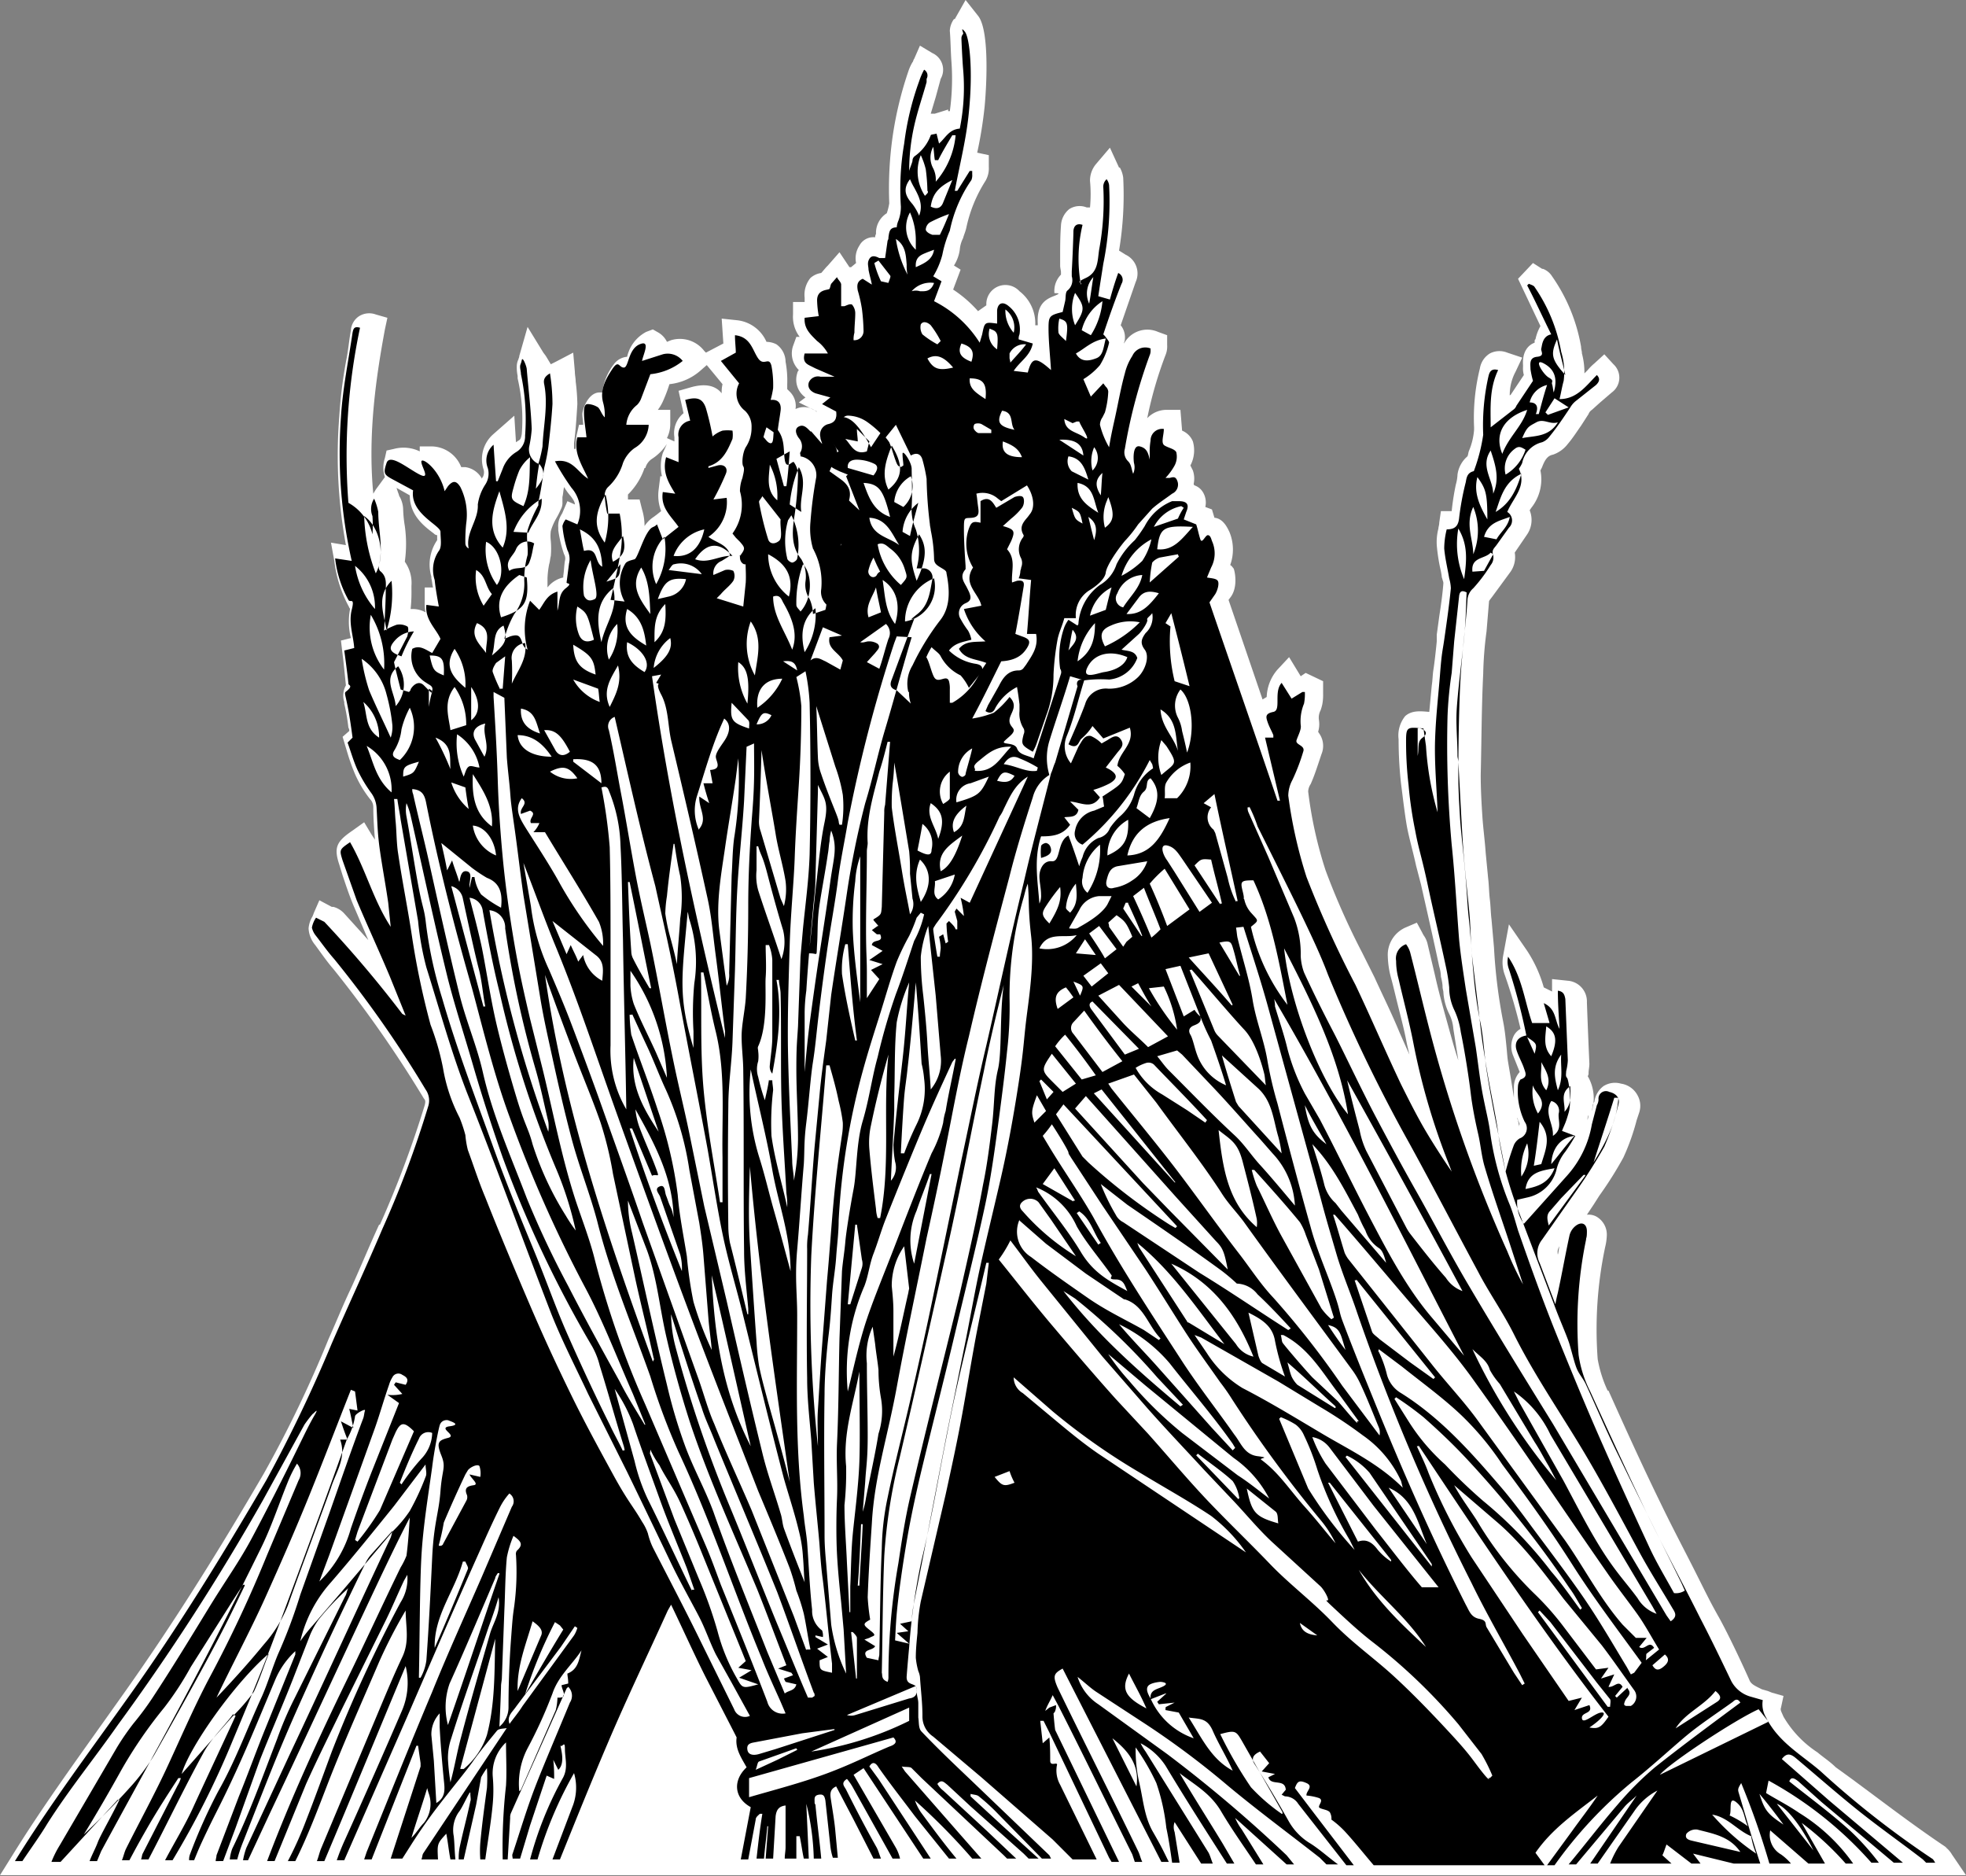
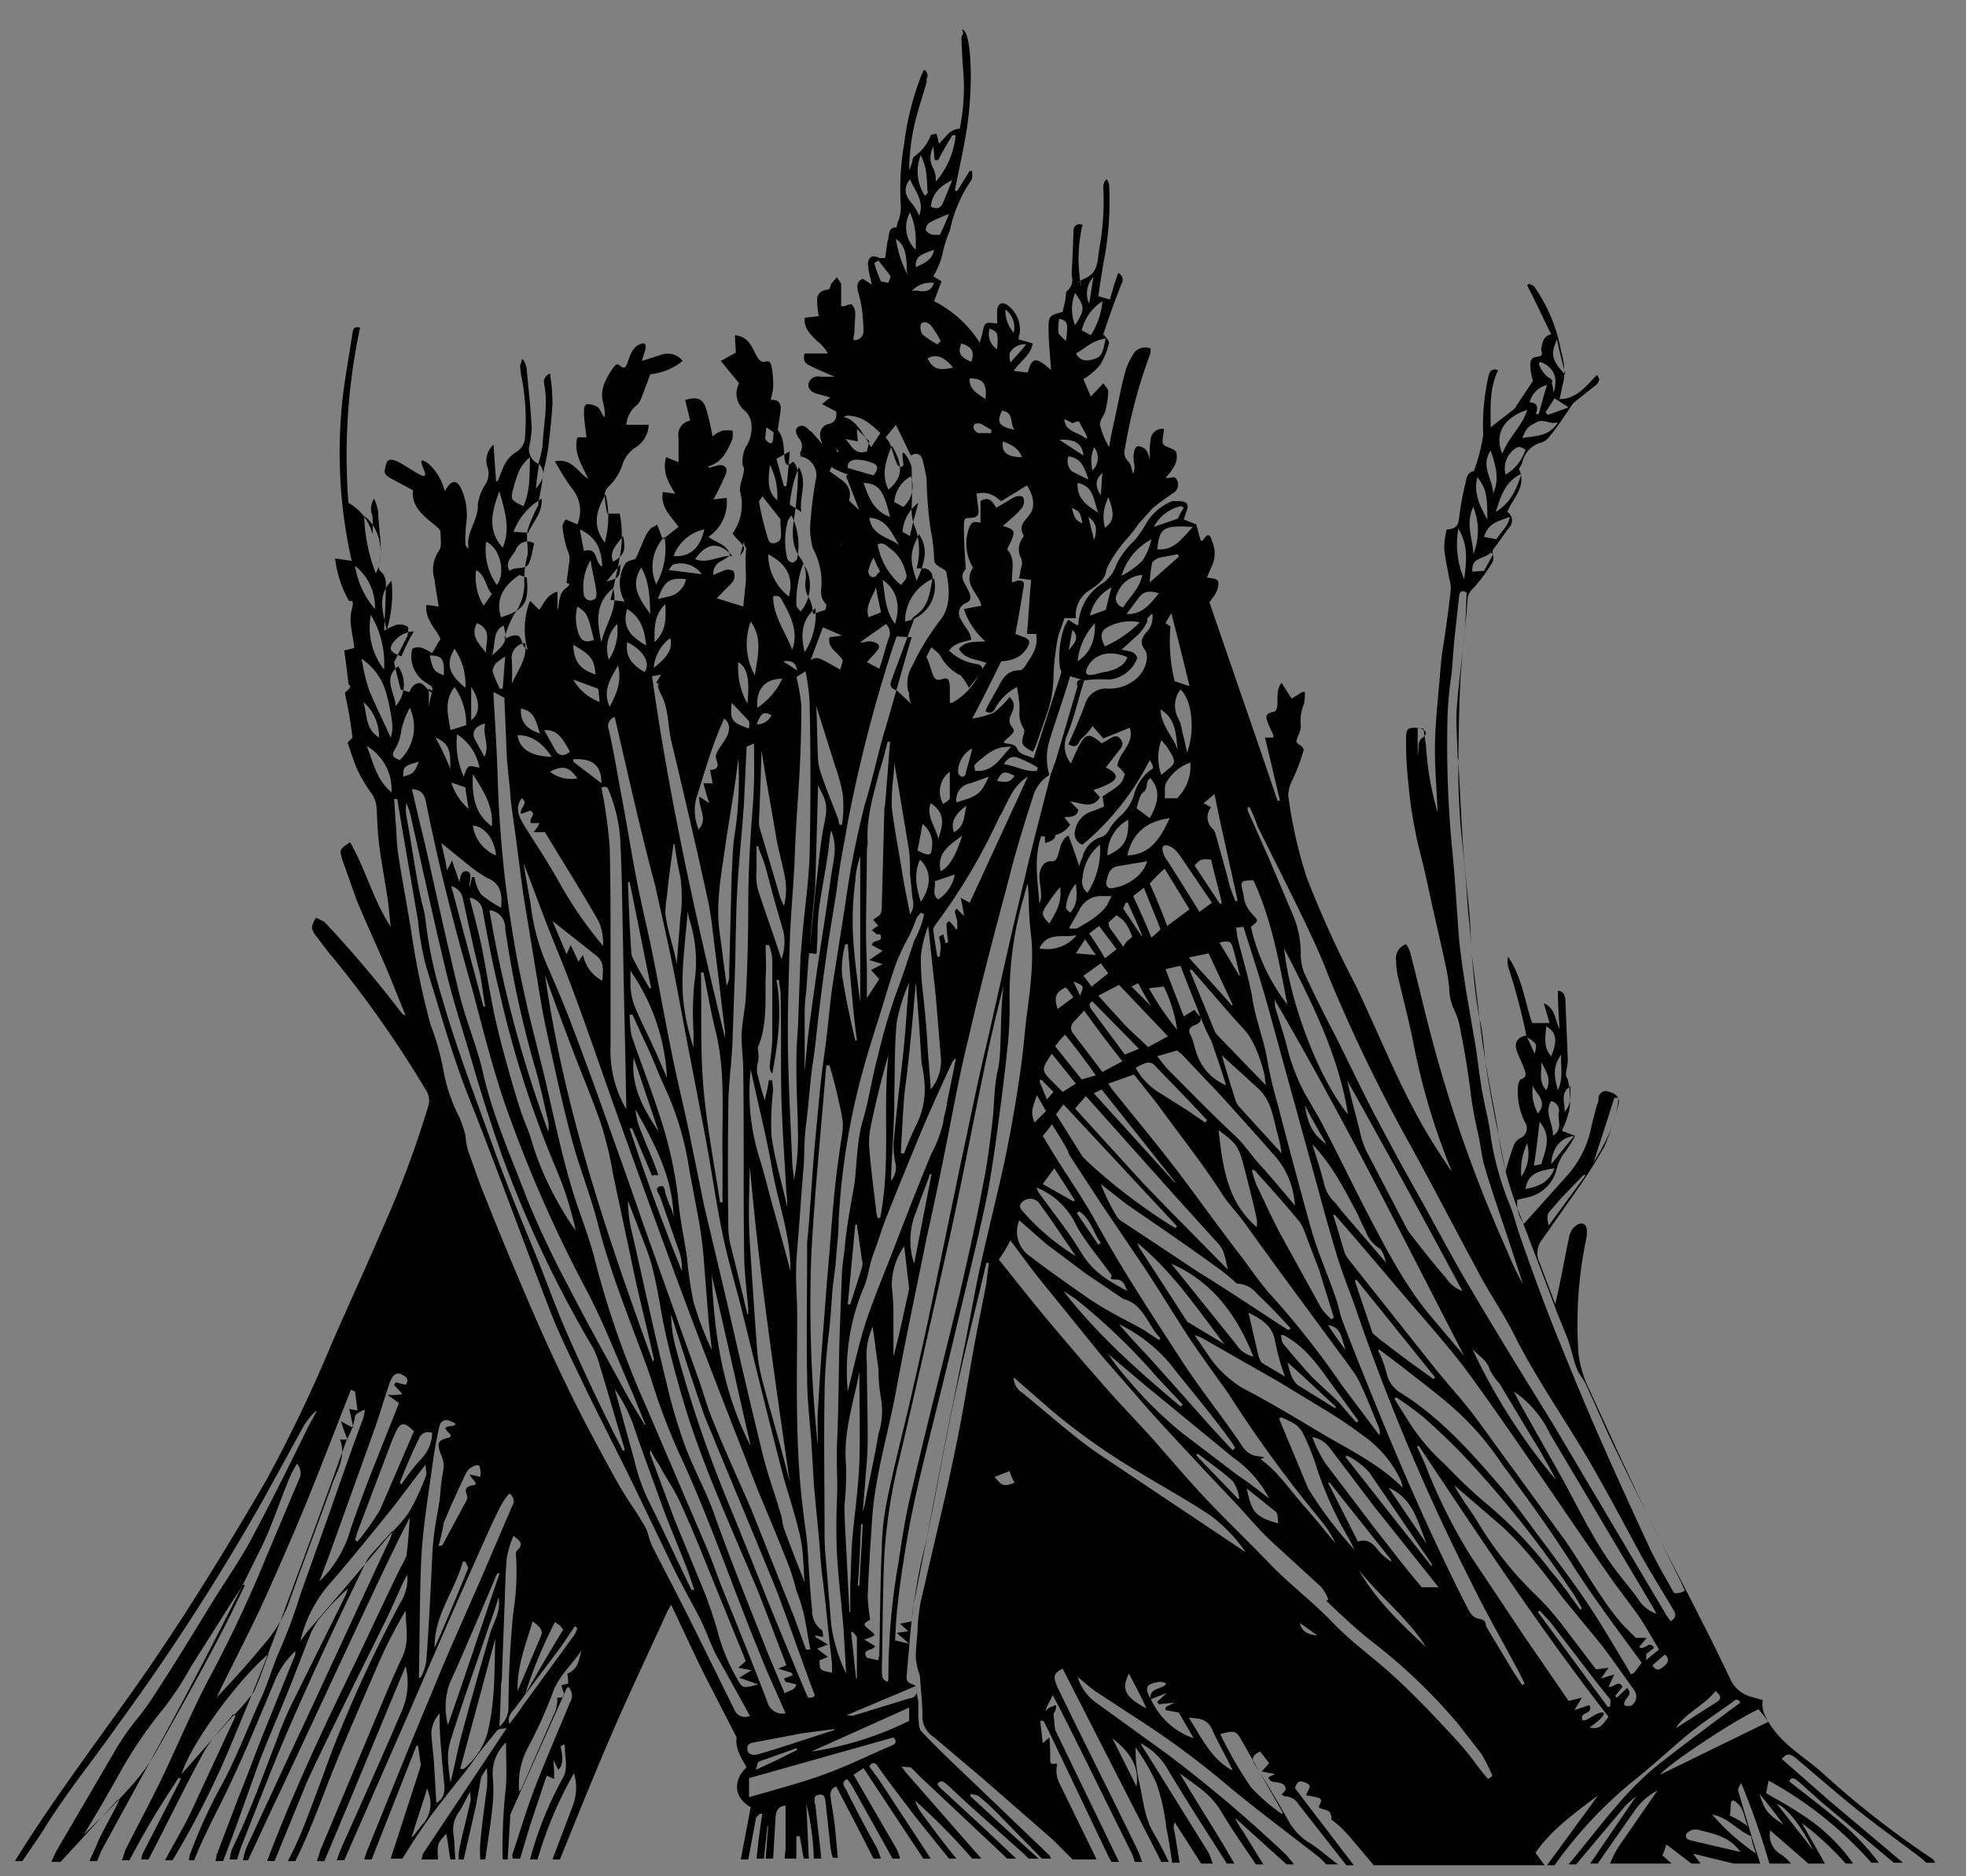
<svg xmlns="http://www.w3.org/2000/svg" viewBox="0 0 237 226.1">
  <rect x="0" y="0" width="237" height="226.1" fill="#808080" stroke="none" />
-   <path d="M234.5 222.6a3 3 0 01.8.9l1.7 2.5H0l1.5-2.4c3.4-5.5 7.3-10.9 11-16.1l2.7-3.8c5.3-7.5 10.6-15.8 16.6-26.1a143.6 143.6 0 007.8-16.2c.9-2 1.7-4 2.6-5.9s2.3-5.3 3.5-7.9h.1a124.9 124.9 0 005.4-14.4c.1-.4.1-.6-.1-.8a142.8 142.8 0 00-10.9-15.6c-.7-.8-1.4-1.8-2.2-2.9a3.4 3.4 0 01-.8-2 3.3 3.3 0 01.5-1.5c0-.1.1-.2.1-.3l.7-1.6 1.5.8h.2a2.7 2.7 0 011.3.8l2.9 3.2-1.8-4.2c-.5-1.2-.9-2.4-1.3-3.6l-.4-1.3c-.7-2.1-.3-2.8 1.6-4.1l1.4-1 .9 1.5.4.6c-.1-1.3-.2-2.6-.2-3.9a1.4 1.4 0 00-.4-1 14 14 0 01-1.8-3 25 25 0 01-.9-2.5l-.3-1-.3-1 .8-.7a.6.6 0 00-.1-.4 25 25 0 00-.5-2.9v-.2a2.5 2.5 0 01.2-2l-.3-2.9-.3-2.5 1.2-.3a8.1 8.1 0 01-.1-3.5c0-.1-.1-.1-.1-.2a15.4 15.4 0 01-1.8-5.6l-.4-2.2 1.8.3a59.6 59.6 0 01-.8-15.5 55.1 55.1 0 01.9-7.1c.2-1.1.3-2.2.5-3.3a2.2 2.2 0 011-1.7 2.3 2.3 0 012-.2l1.4.4-.3 1.4c-1 5.4-2.1 12.5-1.4 19.8l.3-.5 1.1-1.5a3.6 3.6 0 010-2.3l.2-.9.9-.2a4.5 4.5 0 013.1.3v-.6H52a3.9 3.9 0 013.6 2.5h.5a2.7 2.7 0 012 1.4.3.3 0 01.1-.2 1.2 1.2 0 00.1-.9 4 4 0 011.2-4.3l2.5-2.2.2 3.2.3-.2c.2-.1.3-.2.4-.8a21.9 21.9 0 00-.5-6.7v-.3a4.9 4.9 0 01-.1-1.2 1.9 1.9 0 01.2-.8c0-.1.1-.2.1-.4l1-3.5 1.9 3.1.3.4.6 1 .6-.3 2.1-1.1.2 2.3c0 .4.1.8.1 1.2a24.5 24.5 0 01.2 2.7c-.1 1.6-.2 3.2-.4 4.7v.7h.2a9.2 9.2 0 01.1-1.6l.3-1.3h.5c0-.4-.1-.9-.1-1.3s.6-2.5 2-2.6h.4a7 7 0 011.4-3.4 2.2 2.2 0 011.6-.9 4.5 4.5 0 012.3-3l.8-.3.7.4a2.6 2.6 0 011 1.1l.5-.2a3.7 3.7 0 014 1.3l.2.2 2.1-1.1-.2-3 1.9.2a4.4 4.4 0 013.5 2.6 2.7 2.7 0 011.2.3 2.6 2.6 0 011.1 2.1 12.3 12.3 0 01.2 2.7v.6l.3.3a2.4 2.4 0 01.7 2.1 2.3 2.3 0 012.5.3h.1l-2.2-1.1.8-.6a2.6 2.6 0 01-1-2.9.8.8 0 01.2-.4 2.8 2.8 0 01-.7-2.9l.4-1.1h.4a4 4 0 01-.8-2.7v-1.5H97v-.5a3.2 3.2 0 01.7-2.4 2.5 2.5 0 011.3-.6l.6-.7.2-.2 1.4-1.6 1.2 1.8h.2l.6-.5a2.8 2.8 0 01.4-2.1 1.9 1.9 0 011.9-1 .8.8 0 01.1-.4V28a2.8 2.8 0 011.3-2.3 7 7 0 00.3-1.2 44.6 44.6 0 01.4-8 43.5 43.5 0 011.9-7.9 5.4 5.4 0 01.5-1.1c.1-.1.1-.3.2-.4l.7-1.6 1.5.9a2.2 2.2 0 011 3.1l-.6 2.2-.6 2h.5l1.6-.5v.2h.2a28.4 28.4 0 00.2-5.9c-.1-1.3-.1-2.6-.2-3.8a2.6 2.6 0 01.5-1.4h.1l1.3-2.3 1.5 1.9c1.3 1.6 1.1 7.6.8 10.9a50.3 50.3 0 01-.9 5.6l1.4.3v1.4a3 3 0 01-.4 1.7 17 17 0 00-2.3 5.6c-.1.5-.3.9-.4 1.3a3.7 3.7 0 00-.4 1.4 4.8 4.8 0 01-.7 1.9l.8.5-.9 2.4a14.8 14.8 0 013 2.6l1-.7v-.2a2.3 2.3 0 014-1.5 4.9 4.9 0 011.9 4.1h.3V39c-.1-2 .6-2.8 1.9-3.3s.1-.3.1-.4V35a2.8 2.8 0 01.8-1.9v-.3c0-.2-.1-.5-.1-.8v-1c0-1.2 0-2.5.1-3.8a2.7 2.7 0 011-2 2.3 2.3 0 012.1-.2h.4a17.1 17.1 0 000-3.2 3.1 3.1 0 01.7-2l1.7-2 1.1 2.4h.1a3.4 3.4 0 01.4 1.2 40.5 40.5 0 01-.5 8.8l.8.5a2.5 2.5 0 011.2 3.3l-1.8 5.2a2.3 2.3 0 01.5 1.7c0 .2-.1.3-.1.5a3.2 3.2 0 014.1-1.4l1.1.4v1.2a2.7 2.7 0 01-.2 1.2 47.5 47.5 0 00-2.2 7.6 3.2 3.2 0 012.5-1h1.5l.2 2.5a2.4 2.4 0 011.3 1.3 3.9 3.9 0 01-.3 2.9l.3.6a3 3 0 01.1 1.6c0 .1 0 .1.1.2a1.9 1.9 0 011 .8 2.4 2.4 0 01.3 1.8l.8.3.3 1c1.1.1 1.6 1.3 1.8 1.7a5.5 5.5 0 01.1 4c.2.1.3.3.4.4s.6 2.1-.3 3.4l-.3.4 4.1 12 .5-.3a5.3 5.3 0 011.3-3.3l1.4-1.5 1.4 2.3.6-.4 2.1 1v1.5a6.2 6.2 0 01-.1 1.3 6.4 6.4 0 01-.2.7 1.9 1.9 0 00-.2 1.2 3.2 3.2 0 01-.1 1.4l.2.3a2.6 2.6 0 01.2 2.4l-.3.9c-.3.9-.6 1.8-1 2.7a1.7 1.7 0 00-.3.9 50 50 0 002.1 9.5 87.7 87.7 0 004.4 9.9l1.5 3c1 2.2 2.1 4.4 3 6.6l1.2 2.7-.3-1.3c-.3-1.6-.7-3.1-1.1-4.7s-.5-2.1-.8-3.2a10.9 10.9 0 01-.4-2.6 3.6 3.6 0 012.1-3.5l1.4-.6.7 1.3c0 .1.1.1.1.2a2.8 2.8 0 01.5 1.1l.9 3.8c.4 1.8.9 3.6 1.4 5.4s.9 3.3 1.4 4.8l-.6-3.8a4.8 4.8 0 00-.5-1.8 6.8 6.8 0 01-.7-2.6c0-.2-.1-.4-.1-.7s-.1-.8-.2-1.2a4.3 4.3 0 00-.2-1.2c-.7-3.3-1.5-6.8-2.2-9.9l-.6-2.3c-.3-1.4-.7-2.8-1-4.2s-.6-4.1-.8-5.6a48.9 48.9 0 01-.3-5.4 3.7 3.7 0 01.8-2.8c.8-.7 1.8-.6 2.9-.5l.3-3.2c.1-.6.1-1.3.2-1.9s.3-2.3.4-3.4v-.8l.3-2.2c.2-1.3.4-2.7.5-4a1 1 0 00-.1-.4c0-.1-.1-.3-.1-.4s-.1-.7-.2-1.1a21.9 21.9 0 01-.4-2.7 6.5 6.5 0 01.2-2c0-.2.1-.4.1-.7l.2-1.4h1.3a30.6 30.6 0 01.5-3.2 5 5 0 00.2-1.2 3.5 3.5 0 011.2-2.2c.1-.2.1-.5.2-.7a8.2 8.2 0 00.6-2.5v-.3a24.8 24.8 0 01.7-7.1 2.6 2.6 0 011.2-1.8 2.5 2.5 0 012.1-.1l1.8.6-.8 1.7a5.9 5.9 0 00-.7 2.9.1.1 0 01.1-.1l1.4-2.1.2-.3a3.1 3.1 0 01-.1-1V44c-.1-1.6.6-2.4 1.4-2.7v-.2s0-.2.1-.2a5.4 5.4 0 01.6-1.6l-2.7-5.7 1.8-1.9 1.1.7h.1a2.2 2.2 0 011.1.9 21 21 0 013.5 8.5c0 .3.1.5.1.8a8.8 8.8 0 01.3 2.4l.4-.4a6 6 0 01.8-.8l1.2-1.1 1.1 1.2a2.2 2.2 0 01-.2 3.4l-1.4 1.2-1 .9a1 1 0 00-.4.5l-.9 1.4c-.5.7-1 1.5-1.6 2.2a3.8 3.8 0 01-1.8 1.3c-.5.1-.9.4-1.3 1.5l-.2.4a5.5 5.5 0 01-1.1 4.5l-.2.3a3.1 3.1 0 01-.3 2.9l-1.5 2.2a3.1 3.1 0 01-.5 2.3l-2.2 3c-.3.4-.4.5-.4.6l-.3 3.6a43.8 43.8 0 00-.4 5.1c-.2 4-.2 8.1-.3 12.2 0 1.7.1 3.5.2 5s.3 2.9.4 4.4l.3 3.1c.1.8.1 1.7.2 2.5s.1 1.6.2 2.4l.3 3.4a63.7 63.7 0 001.1 8.9c.2 1 .3 2 .4 3s.1 1.3.2 1.9.5 2.9.7 4.3V131a2.7 2.7 0 01.7-1.8l-.2-.5-.6-1.5a2.9 2.9 0 01.1-2.4 2 2 0 01.8-.8 61.7 61.7 0 00-1.9-6.5 4.4 4.4 0 01-.2-2.3l.7-3.8 2.2 3.2a15.8 15.8 0 012 4.4l1 .5V118l1.9.2a2.5 2.5 0 012.3 2.6c.1 2.8.2 5.2.3 7.4 0 .4-.1.8-.1 1.1a.6.6 0 01-.1.4 5.3 5.3 0 01.5 4.2c0-.2.1-.4.1-.6a.8.8 0 01.2-.5 2.8 2.8 0 011.1-1.9 2.6 2.6 0 012.1-.3 2.7 2.7 0 012 1.4 2.6 2.6 0 01.2 2.1l-.3.9a26.9 26.9 0 01-1.6 4.5 44.3 44.3 0 01-2.9 4.6l-.7 1.1-.8 1.2a2 2 0 011.1.2 2.5 2.5 0 011.3 2.3 6.8 6.8 0 01-.2 1.4 48.1 48.1 0 00-.9 13.5 15.1 15.1 0 001.2 3.8h.1c1.7 3.8 4 8.9 6.4 13.8 1.4 2.9 2.9 5.7 4.3 8.5s1.7 3.4 2.6 5 2.5 4.9 3.7 7.6c.2.5.7.7 1.5 1.1l.7.2.5.2 1.4.4-.3 1.4c-.1.3 0 .4.3 1.1a12.9 12.9 0 004.1 4.3c.7.6 1.5 1.1 2.2 1.8 4.2 3 8.6 6.5 13.4 9.7zM84.4 44.7l.8-.7 1.9 2.3a4.1 4.1 0 00-.1 1.1c-.8-1-2.1-1.2-3.8-.7l-1.4.4.6 2.7a3.1 3.1 0 00-1.1 2.9v.5l-.9-.4a3.8 3.8 0 00.4-1.7v-1.7h-1.5a5.3 5.3 0 00.6-1 18 18 0 00.8-2.1 6.7 6.7 0 003.7-1.6zm-4.5 9.9a5.4 5.4 0 00-.1 2.8h-.2l-.2 1.6a5.3 5.3 0 00.3 2.6l-.5.4-.4.3a3.8 3.8 0 00-1.1 1.1 6.9 6.9 0 00-.3-2l-.3-1.2h-1.4v-.6a8.1 8.1 0 002-3.2h.1a1.9 1.9 0 01.8-1.1 6.2 6.2 0 001.8-1.8zm-11.1 5.2a7.6 7.6 0 01-.8-1.1c-.1.4-.1.8-.2 1.2v.6a1.6 1.6 0 01-.2.9 9.3 9.3 0 01-.5 1 7.1 7.1 0 00-.7 1.6 4.7 4.7 0 000 1.2 10.7 10.7 0 010 1.8c-.1.4-.1.7-.2 1a11.1 11.1 0 00-.2 1.7v1.1a3.3 3.3 0 011.9-1.2v-.2c.1-.6.1-1.2.2-1.8a1 1 0 00-.1-.8 15.3 15.3 0 01-.7-2.9v-.3a2.5 2.5 0 01.4-1.6c0-.1.1-.1.1-.2l.6-1.4.9.4c0-.3-.2-.6-.5-1zm-16.5 4.5c-1.2-.9-2.9-2.2-2.9-4.6l-1.6-.9.2.6c.1.2.1.4.2.5a3.3 3.3 0 01.4 1.5 15 15 0 00.2 2 15.5 15.5 0 010 4.3 4.4 4.4 0 01.8 2.9v.4a19.3 19.3 0 01-.1 2.4h.2a3.2 3.2 0 011.6.4 5.3 5.3 0 01-.1-1.3v-1.7h1c-.1-.4-.1-.7-.2-1.1v-.2a5.2 5.2 0 01.7-4.4v-.6a.6.6 0 01-.4-.2zm-.2 11.9zm139.4 58.2c0 .2-.1.4-.1.6a.8.8 0 01.1-.6zm-8.3 1.1l-.3-.8a.4.4 0 00.1.3c0 .2.1.4.1.7s0-.2.1-.2zm4.6 15.7c.1-.3.1-.7.2-1a1.2 1.2 0 00-.2 1z" fill-rule="evenodd" fill="#fff" />
  <path d="M51.7 85.2a13 13 0 01.3-1.5c.1-.4.2-.4-.3-.7zm44.4-4.4c-.2-1.1-.8-1.2-1.7-1.1l1.7 1.1zm34.1 39.2c.5-1.2.5-1.2-.8-1.7l.8 1.7zm28.6 77.1l-2.1-1.5c.2 1 .9 1.4 2.1 1.5zm25.3-72.1l.9 2c.3-1.2.3-1.2-.9-2zm-13.2-37.3v3.4c.2-1-.1-1.7.6-2.2s.4-1-.6-1.2zm-41.6-11.8c-.2.8-.3 1.7-.5 2.5.5-.7 1.5-1.4.5-2.5zm-56.2-5.8c1.6-.5 1.6-.5 1.7-2.1l-1.7 2.1zM93 86.2c-1-.5-1.2-.3-1.8 1.1a1.9 1.9 0 001.8-1.1zm106.2 114.5c.4.7.8.6 1.3.2s.9-.9.2-1.5l-1.5 1.3zm-79-106.6c.8.2 1.6.3 2.1-.6-1.2-.6-1.5-.6-2.1.6zm6 38.4l.8-.9-1.5-1.5-.2.2.9 2.2zm10.2-13.6l2.4 2.4c-.7-1.1-1.1-1.9-1.6-2.8l-.8.4zm52.2 15.1c.9-1 .7-2 .7-3.1-1.3.9-.6 2-.7 3.1zM65 55.9c-.2 1.1-.3 2-.4 3 .7-.9 1.4-1.8.4-3zm97.2 106.8c-.6-1.9-.6-2.7-2.1-3q1.1 1.7 2.1 3zm-56.1-93.8l-.4-.8-.4-.9a5.8 5.8 0 00-.6 1.5.7.7 0 00.2.7.5.5 0 00.8-.1.8.8 0 01.4-.4zm78 68.9a7.5 7.5 0 00-.7 4 4.9 4.9 0 00.7-4zm-54.4-22.9l2.4.2-1.3-1.9-1.1 1.7zM104 183.7h-.2c-.1 2.5-.2 5-.4 7.4h.2c.1-2.5.3-4.9.4-7.4zM48.6 93.6c1.3-.4 1.3-.4 1.9-1.8-1.8.5-1.9.6-1.9 1.8zM215 219.9c-.9-1.2-1.8-2.4-2.9-3.7.6 1.9.9 2.4 2.9 3.7zm-28.6-88.5c.7-1.4-.1-2.4-.6-3.4.1 1.1-.4 2.3.6 3.4zM136 108.8h-.3l-.3.7 2.2 3.3h.1c-.5-1.3-1.1-2.6-1.7-3.9zm-3.6 41.2l.3-.2c-.9-1.2-1.2-2.9-2.6-3.8l-.3.2 2.6 3.8zm-29.2 52.3h.1v-4.9c0-.2-.3-.5-.5-.7h-.2zm84.1-155c.5-1.7.1-2.8-1.2-3.5s-.1 1.3.6 1.7.3.5.4.8.1.6.2 1zm-65.6 130l-1.8.7c.9 1.1 1.1 1.2 2.4.7a8.4 8.4 0 01-.6-1.4zm63.1-46.5a5.3 5.3 0 00.6 3.4c1.3-1.6-.4-2.4-.6-3.4zm2.6-82.8l-1.1 1.7.3.3 2.5-.9-1.7-1.1zm.8 79.1c-1.1 1.5-.8 2.8-.4 4.3.7-1.5.3-2.8.4-4.3zm22.5 93c-.5-1.1-.4-2.1-1.4-2.9s-.5 1.1-.8 1.6a12.7 12.7 0 012.2 1.3zM54.4 94.3a6.9 6.9 0 002.1 3.2c-.2-1.1-.3-1.8-.4-2.6l-1.7-.6zm-.1-1.6c-.1-1.4.3-3-1.8-3.8a31.7 31.7 0 011.8 3.8zm2.5-5.9c1.1-.8 1.1-2.4 0-4zM129 110c1-1.1.8-2.2.7-3.5a5 5 0 00-1.2 2.9c0 .2.3.4.5.6zm28.3 23.2c.4 2.5 1 3.5 2.6 4.7-.9-1.6-1.8-3.1-2.6-4.7zM53.5 81.4c.1-2-.2-2.4-1.7-2.4.4 1.8.5 1.9 1.7 2.4zm61.5 18.9c1.3-.7 1.2-1.9 1.5-3.2-1.5 1.1-1.9 2.1-1.5 3.2zm74.8 36.6c-1.7.2-2.7 1.5-2.8 3.4 1-1.2 1.8-2.3 2.8-3.4zM75.1 64.6c-.7 1-1.7 1.8-1.2 3.1 1.3-.7 1.6-1.4 1.2-3.1zm51 69.3L125 132c-.7 1.9-.7 2.1-.3 3.3l1.4-1.4zM66.3 93a4 4 0 003.3.8c-1-1.4-1.7-1.6-3.3-.8zm29.8 117.9c0-.1-.1-.1-.1-.2l-4.5 1.6c-.2.1-.2.5-.4 1l2.6-1.2 2.4-1.2zm91.6-170c-.8 1.8-.7 2.4 1 4.3-.3-1.4-.7-2.7-1-4.3zm-.7 86.4c.8-1.9.6-2.9-.6-3.6-.1 1.3-.4 2.5.6 3.6zm-8.1-58.5l1.1-2-.3-.2c-.7.8-2.4.5-2.2 2.3zm-49.5 51.4l-.5-.7-.4-.5c-1.2.5-1.5 1.2-1 2.6l1.9-1.4zm-44.8-51a3.1 3.1 0 00-3.3-1.2c-.3 0-.5.5-.7.7l4 .5zm21 1.6c-.5 1.3-1.3 2.2-.9 3.6l1.5-.6c-.2-1-.4-1.8-.6-3zM59.3 79c1.7-1.4 1.9-1.9 1.4-3.6-1.4.7-.9 2.2-1.4 3.6zm57.9 11.2a3.2 3.2 0 00-1.7 2.9.7.7 0 00.4.5c.1.1.5-.1.5-.3s.6-2.1.8-3.1zm-52.1-1.8c-.5-1.4-.6-2.7-2.3-3-.1 1.6.7 2.5 2.3 3zm23.1-3.7c-.2 2.1 0 2.4 2.1 3.1 0-.4.1-.8-.1-1l-2-2.1zm-9.4-4.2c1.8-1.4 2.3-2.4 2-3.6a5 5 0 00-2 3.6zm-4.4-5.3a4.2 4.2 0 00-1 4.3 6.4 6.4 0 001-4.3zM92.8 56c-.1 1.5-.5 3.1.9 4.3a8.2 8.2 0 00-.9-4.3zm92.3-6.1h.4c.3-1.1.6-2.3 1-3.5a2.8 2.8 0 00-2.1 2.1c.9 0 1.1.6.7 1.5zM58.6 78.7c-.1-1.3.8-2.8-1.1-3.6-.9 1.6.4 2.6 1.1 3.6zm36.6-24.3l-1.6.9.9 3.3h.3c.2-1.4.3-2.8.4-4.2zM218.6 223c-1.6-3.2-3.3-5.2-4.4-5.6l4.4 5.6zM109.7 64.6c.3-1.5.7-2.8 1-4a4.8 4.8 0 00-1.9 3.5l.9.5zM125 92.9c0-.1.1-.3.1-.4a15.1 15.1 0 00-2.2-1.1c-.8-.4-1.4-.1-1.9.7 1.5.2 2.7 1 4 .8zm-79.3-4a5.6 5.6 0 00-1.9-4.3c.5 1.6.2 3.2 1.9 4.3zm67.4 12.2c.8-2.1.6-3.3-.9-4.3-.6 1.6.6 2.8.9 4.3zm36.3 16.5h.1c-.3-1-.5-2.1-.8-3.1s-.3-1.2-1.7-.9l2.4 4zm-46.1-65.9c0 .6.1 1 .1 1.5l-1.5-.3c.7.7 1.1 2 2.6 1.5l.3-1.2-1.5-1.5zM60.3 83h.3l.3-3.9-1.1.8c-.2.3-.5.8-.4 1.1a18.9 18.9 0 00.9 2.1zm78.8-19.5l2.9-1a8.3 8.3 0 01.7-1.3l-.3-.2a4.8 4.8 0 00-3.3 2.5zm.8 22c.1 2.1 1.6 3.3 2.1 5-.3-1.8-.1-3.8-2.1-5zm47.1 47.2c-.9 1.5.3 2.7.2 4.2 1.2-.8.6-1.8.7-2.7a1.2 1.2 0 00-.9-1.5zM78.9 77.4c1.4-1.3 1.4-2.8 1.3-4.6-1.4 1.4-1.3 2.9-1.3 4.6zm55.1-6.6a4.9 4.9 0 00-2.6 3.4l1.9-.7c.2-.8.4-1.7.7-2.7zm-20.3 26.1c.3-.2.8-.5.8-.7V93a3 3 0 00-.8 3.9zm-55.2-9.7c-1.3.3-1.7 1.1-1.2 2s.7 1.3 1.1 2c.7-1.4-.3-2.7.1-4zm54.2 19c.1.8-.4 1.6.4 2.2a4.5 4.5 0 002-3l-2.4.8zM69.1 81.9a6 6 0 003.2 2.7c-.1-.6-.1-1.2-.2-1.6l-3-1.1zM180 59.5c.8-1.8.3-3.4-.3-5.2-1.3 1.9.3 3.5.3 5.2zm-.7 3.1c0-3.2-.2-3.7-1.2-5.1-.5 1.9.3 3.5 1.2 5.1zm-.4 2.1l1.5.3c.5-.9 1.4-1.5 1.6-2.7-1.3.5-2.6.7-3.1 2.4zm-68.3 37.8c1.3.7 1.7.6 1.7-.1a3 3 0 00-1.1-3.1c-.2 1.2-.4 2.2-.6 3.2zM73.5 85.2c.8-1.6 1.5-3 1-5-.9 1.6-1.9 3-1 5zm16.6-.4c.3-3 0-4.3-1.1-5a8.8 8.8 0 001.1 5zm91.4-27.6a5.4 5.4 0 002.4-3c-.5-.3-.8-.5-1.3-.1a2.9 2.9 0 00-1.1 3.1zM59.3 71.6c-.8-.9-.7-2.2-1.9-2.9a6.5 6.5 0 00.9 4.3l1-1.4zm128.1 69.2c-1.7.3-3.2.5-3.5 2.5 1.5-.3 2.8-.7 3.5-2.5zM45.2 73.4a6.3 6.3 0 00-2.4-5.2 10.4 10.4 0 002.4 5.2zm86.8 1.7a7.9 7.9 0 00-2.1 4.6c1.8-1.2 2.1-2.8 2.1-4.6zm-.4 43.8l2-1.6-.9-1.2-2.1 1.5 1 1.3zm6.6 87c-.7-1.6-1.4-2.8-2.1-4.2-1 1.9-.4 2.9 2.1 4.2zm39.4-144.8c-1 2.1 0 3.9 0 5.7a7.5 7.5 0 000-5.7zm-127.7 15a3.2 3.2 0 00-2.3 1.1c-.8.9-.7 1.4.8 1.9a21 21 0 011.5-3zm126.6-6.3c.3-2.2.5-4.1-.7-6.1a10.8 10.8 0 00.7 6.1zM68.7 90.6c-1-1.9-1.7-2.7-3.1-2.6l1.4 2.5c.4.6 1 .7 1.7.1zm36.6-33.3c.4-.5.7-1.1.1-1.4a5 5 0 00-2.1-.5c-.4 0-1.2.1-1.1 1l3.1.9zm34.4 14.2c-1-.3-1.8-.3-2.4.5l-1.5 2c1.8.1 2.8-1.1 3.9-2.5zm-70.6 20v.3l3.4 2.6c0-2.2-1.1-3-3.3-2.9zm-17.6 124c-.6 2-1.3 4-1.9 6 .6-.6 1-1.3 1.5-1.8a3.7 3.7 0 00.6-3.5 6.4 6.4 0 01-.2-.7zM116 100.7c-1.6 1.2-3.1 2.1-2.6 4.3 1-.5 1.8-1.8 2.6-4.3zm-7.6-35c-.9-1.4-1.5-3.2-3.6-3.3.3 2.2 2.3 2.3 3.6 3.3zm-38.5-1.9c.2 1 .3 1.8.5 2.6 1.8-.5 1.2 1.4 2.2 1.9-.1-2-.6-3.5-2.7-4.5zm121.2 77.8h-.2l-2.7 2.8-1.3 1.5c-.5.5-.4 1-.2 1.8l4.4-6zm-63.3-34.7a22.1 22.1 0 00-1.7 2.3c-.6.9-.5 1.2.4 2.1 1.1-1.8 1.5-2.8 1.3-4.4zM79.3 72.2l1.3-.3a2.7 2.7 0 002.1-2.1c-2-.2-2.6.2-3.4 2.4zm29.6-11.1a3.4 3.4 0 00.9-3.7 3.9 3.9 0 00-2 3.1l1.1.6zM57 99.5a4.6 4.6 0 002.8 3.6c-.2-2-1.4-3.5-2.8-3.6zm126.4-42.4c-2.1 1-2.5 2.9-3.1 4.6 1.7-1 2.5-2.6 3.1-4.6zm-49.3 152.4l2.9 5.8c.4-2.6-1-4.3-2.9-5.8zM88.3 67c-1.5-1.6-3-1.8-4.5.4 1.6.6 2.9-.5 4.5-.4zM75.6 77.4c-.2 1.6.4 2.6 2.1 3.6.8-1.1-.2-2.7-2.1-3.6zm64.4 16c1.7-1.5 2.1-1.2.6-3.5l-.6-.7a6.1 6.1 0 000 4.2zm2.1-26.3c0-.1-.1-.2-.1-.3l-2.2.4a2 2 0 00-.9.6 15.7 15.7 0 00-.3 2.4l3.5-3.1zm-16.8 47.2a4.6 4.6 0 004.5-1.6c-1.6.4-3.5-.5-4.5 1.6zm-53.5-33c-.2-1.9-.5-2.3-2.7-3.6.1 2 .7 2.9 2.7 3.6zm-8.5-3.8a1.8 1.8 0 00-1.6 2.1 26.2 26.2 0 010 2.8c.7-1.6 1.9-3 1.6-4.9zm28 7.8a8.5 8.5 0 003-3.5c-2.1 0-3.2 1.3-3 3.5zm-36.5-7.1c-1.4 2.2-.1 3.5 1.3 4.7a7.5 7.5 0 00-1.3-4.7zm152 125.6c-1.4 1.8-3.6 2.6-4.8 4.5l5-3.2c.6-.4.4-.8-.2-1.3zm-19-152.9c-1 .3-1.7-.5-2.6 0s-1.1.5-1.7 1.9c1.5-.3 3.2-.1 4.3-1.9zM46.6 76a15 15 0 00.6-6c-1.9 1.9-.9 4-.6 6zm88.6-6.6a10.8 10.8 0 002.5-1.8 7.6 7.6 0 001.1-2.6 7.3 7.3 0 00-3.6 4.4zm50.4 65.8c-.2 1.7-.4 3.5-.7 5.3l.9-.2c.5-1.7 1.3-3.3-.2-5.1zm-36.3 45.4h.1a4.9 4.9 0 00-.8-2.1c-1.3-1.2-2.8-2.2-4.2-3.3l-.2.2 5.1 5.3zM78.4 74c-.1-2-.1-3.9-1.1-5.6-1.4 2.2-.2 3.8 1.1 5.6zm19.9-.7c-1.7 1.4-1.8 3.3-1.3 5.3a8.4 8.4 0 001.3-5.3zm9.6 1.9c.7-2.3.2-4.2-1.5-5.3.3 1.9.3 3.7 1.5 5.3zM96.3 56.3a15.6 15.6 0 00-1.1 4.5l1.4.9c-.3-1.8.8-3.5-.3-5.4zM66.5 91.2c-1.2-1.8-2.5-2.6-4.1-2.6.2 1.9 2.1 2.6 4.1 2.6zm4.7-23.7a6.4 6.4 0 00-.8 4.3c.3.6.7.7 1.3.4s-.3-2.9-.5-4.7zM161 169.7v-.2c-1.9-1.7-3.7-3.5-5.8-5.3.2.7.3 1.2.5 1.7a3.6 3.6 0 00.7 1l4.5 2.8zm-26.4-55.3l-2.1-2.8-1.2.9c.8 1.2 1.4 2.1 1.9 3l1.4-1.1zm-59-41c-.7 2.3.6 3.4 2.3 4.4-.2-1.8-.6-3.4-2.3-4.4zm53.8 71.3h.2l-2.5-3.9-1.4 1.9 3.7 2.1zM121.9 90c-1.9-.1-2.9.9-3.9 1.7s-.3.8-.5 1.2c2.3.2 3-1.5 4.4-2.9zm73.2 42.3h-.5c-.8 2.6-1.7 5.3-2.5 7.8 1.4-2.3 2.8-4.8 3-7.8zM47.7 85.1a3.9 3.9 0 00.3-4.8c-1.9 1.5-.4 3.1-.3 4.8zm119.7 94.2l4.6 6.8c-1.1-2.6-1.6-5.5-4.6-6.8zM80.1 64.7a5.2 5.2 0 00-1 5.7 8.6 8.6 0 001-5.7zm30.4 5.3c1.3-2.8 1.2-4.2.3-5.6-1.2 2.2-1.1 3.2-.3 5.6zm24.9 44.1l.4-.6.7-.6c-.7-1.7-.9-1.9-1.9-2.6l-1 .9a1.3 1.3 0 01.1.5l1.7 2.4zm-20.1-17.4c2.7-.8 2.9-1 3.9-3.1l-2.2.8a2 2 0 00-1.7 2.3zm-4.4 6.9c-.8 1.8-.4 3.4.1 5.1 1.3-1.9 1.3-3.8-.1-5.1zM71.6 77.1c-.8-3.2-.8-3.2-2-4a5.6 5.6 0 00.2 3.4q.5 1.2 1.8.6zm35.7-14.8c-.8-3.2-1.3-4-3.2-4.1.6 1.7 1.2 3.4 3.2 4.1zM81.2 67c1.9.2 3.2-.9 3.7-3.2a5.1 5.1 0 00-3.7 3.2zm72.9 116.6c-.1-.5 0-1.1-.3-1.4l-3.5-2.8c.6 2.9 1 3.4 3.8 4.2zM72.9 65.4a11.4 11.4 0 00.1-5.8c-1.4 2.4-1.4 4-.1 5.8zM136 98.8a4.8 4.8 0 00-2.5 4.3c2-.9 2.6-1.9 2.5-4.3zM63.7 64.2c.5-1.3 1.7-2.3 1.6-4.1a7.8 7.8 0 00-3.4 4zm74 5.1a3.4 3.4 0 00-3 2.2 1.1 1.1 0 00.7 1.7c.8-1.3 2-2.3 2.3-3.9zm-47.2 5.6a7.8 7.8 0 00.5 6.5c.3-2.2 1-4.4-.5-6.5zM47.2 95.5a6.1 6.1 0 00-3-5.6c.8 1.9 1.1 4 3 5.6zm11.4-30.2a7.3 7.3 0 001.3 5.2c1.1-1.4.4-4.5-1.3-5.2zm13.9 12.1c.5-2.3 2.1-4.1 1.4-6.5-2.1 1.7-2 3.9-1.4 6.5zM107.1 59c2-1.6 1.6-3.3.4-5.3-.7 1.8-1.3 3.5-.4 5.3zm-10.3 9a13.6 13.6 0 00-.8 4.9c0 .3.3.5.5.8 1.4-1.5 1.5-4.4.3-5.7zm-1.4-5.9l-.4.6a9 9 0 00-.1 4.6c0 .2.4.5.6.5s.6-.3.6-.5a8 8 0 00-.7-5.2zm-16 74.3l-3-8.9c-.4 3.4 1.2 6.2 3 8.9zM46.3 80.7a11.4 11.4 0 00-1.6-6.6 8.3 8.3 0 001.6 6.6zm100.8 28.2h.2c-.4-1.8-.9-3.5-1.3-5.3-1.2-.1-1.2-.1-2 .7l3.1 4.7zm34-54.2c.8-2.1 2.4-3.3 3-5.3-2.8.9-4 2.9-3 5.3zm-9.2 143.8c-2.2-3.5-5.5-6-8.1-9.3 2.1 3.7 5.1 6.5 8.1 9.3zm39.2 22.8c-1.7-.7-2.8-2.3-4.7-2.6a27 27 0 005.3 4.7 9.7 9.7 0 01-.6-2.1zm-78.5-119.5a5.7 5.7 0 00-2.1 4 1.7 1.7 0 00.6 1.8 9.5 9.5 0 001.5-5.8zm5.9 17.3a33.9 33.9 0 003.4 5 17.5 17.5 0 00-1.6-5.2l-1.8.2zm5.3-55.6c-3.6-.2-4 .1-4.3 2.7 2 .2 3-1.3 4.3-2.7zm-5.2 35.1c1.2-2.1 1.2-3.5.1-4.8-.7.3-.2 1.1-.8 1.6s-.6 1.2-.9 2l1.6 1.2zM95.1 71.9c.6-2.3-.2-3.9-2.5-5.1a6.5 6.5 0 002.5 5.1zm15.3 131.3l-8.3 3.5a1.7 1.7 0 001 0l6.5-2c.8-.1 1.1-.6.8-1.5zm27-128.2a5.7 5.7 0 00-3.5.4c-1.2.5-1.4 1.2-.7 2.5a13.8 13.8 0 004.2-2.9zm-73-9.5a1.5 1.5 0 00-2.2.7c-.3.8-1.4 1.4-.8 2.6.8-.6 2 0 2.4-1s.4-1.7.6-2.3zM57 93.3c-.1 2.4.1 4.7 2.3 6.3.2-2.5-1.1-4.4-2.3-6.3zm-1.1.3c.2-.5.3-1 .6-1.2s.8.1 1.3.1a6.1 6.1 0 00-2.7-4 9.8 9.8 0 00.8 5.1zm-7.7 85.1l.2.2a25.5 25.5 0 012.4-3.1 4.6 4.6 0 001.3-3.1 1.2 1.2 0 00-1.6.7c-.8 1.6-1.6 3.5-2.3 5.3zM45.3 69.1c1.2-2.2.5-5.6-1.4-6.9a20.7 20.7 0 001.4 6.9zm56.9 88.1h.3l1.4-4.4a1.7 1.7 0 000-1l-.6-4.2h-.2zm-6.7-78.9c.6-1.6.3-3.3-1.1-5.7-.2-.4-.4-1-1.2-.7 0 2.3 1.4 4.1 2.3 6.4zM48.2 91.6a5.5 5.5 0 001.2-6.3 10.6 10.6 0 00-1 2.6 6.2 6.2 0 01-.9 2.6c-.4.7.2.9.7 1.1zm57.8-11c.4-1.1.7-2.4 1.1-3.6a1.5 1.5 0 00-.3-1.8l-3.1 2.2c.4.1.7-.1 1-.1a1.8 1.8 0 011.1.3c.4.4 0 .7-.3 1.1l-1 1.1 1.5.8zm103.8 142.6c-1.3-1.9-3.3-2.2-5.2-2.7a1.5 1.5 0 00-1.3.5c-.3.7.5.8.9.9l5.6 1.3zM143.5 91.9a5.4 5.4 0 00-2.9 2.4c-.3.5-.1 1.3-.2 1.9h1.5a5.4 5.4 0 001.6-4.2zm-7.6-12.7c-2.1-.9-4-.4-4.8 1.2s1.3.7 2 .6 2.4-.5 2.8-1.8zM54.3 88l1.9-.6a7.8 7.8 0 00-1.4-4.6c-1.4 1.8-.7 3.6-.5 5.2zm9 116.2c1.5-2.6 3-5.2 4.6-7.8l-.4-.5-.6-.4a55 55 0 00-3.6 8.7zM60.6 66c1-2.3.2-4.6-.4-6.8-.8 2.2-1.6 4.6.4 6.8zm51.7 75.5h-.2c-.5 1.5-1.1 2.9-1.6 4.4a8.9 8.9 0 00-.3 6.4l2.1-10.8zm24.3-33.5c.8 1.7 1.5 3.3 2.2 5a10.9 10.9 0 001.1-1c-.6-1.6-1.3-3.2-2-5l-1.3 1zM63.1 61c.9-2 .7-4 .8-5.9a4.8 4.8 0 00-1.3 1.6 17.2 17.2 0 00-.7 2.1c-.4 1.4-.3 1.5 1.2 2.2zm45.5 9.5c.8-.9.8-.9.5-1.8a4.8 4.8 0 00-1.8-2.6c-.4-.3-.8-.8-1.5-.5a8.2 8.2 0 002.8 4.9zM62.4 203.8l2.8-6.6c.3-.6 0-1.1-1-1.8-.8 2.8-1.9 5.4-1.8 8.4zm29.5-144c-.2.4-.4.5-.4.7a36.9 36.9 0 001.1 4.5c.2.6.8.6 1.3.2s.1-1.7.2-2.6l-2.2-2.8zm10.3 54h-.3a11.4 11.4 0 00-.4 3.6c.4 2.7 1 5.4 1.6 8h.2c-.5-3.8-.8-7.7-1.1-11.6zm27.5 16.8l-2.9-3.6c-1.3 1.9-1.3 2 .1 3.4l1.2 1.2 1.6-1zm13.6-15.2c1.7 1.9 3.5 3.8 5.2 5.8a.1.1 0 01.1-.1l-2.9-6.2-2.4.5zm-14.4-3.5c.4 0 .8.1 1.1-.1s2.7-1.4 3.5-2.8l.5-1h-1.5a2.9 2.9 0 00-2.4 1.7l-1.2 2.1zm-76.5 86.7c1.4-3.2 2.7-6.3 4-9.5.1-.2-.2-.6-.3-.9h-.3c-1 3.6-3.5 6.5-3.4 10.4zm84.9-72.2l-5.6-5.7c-.5.2-.4.6-.1 1l4 5.4 1.7-.7zm1-22.6l-3.6.6c-.9.2-1.1.9-1.3 1.7s.3 1.1.9.9a5.4 5.4 0 002.2-.9 4.3 4.3 0 001.8-2.3zm4-20.7a3.2 3.2 0 00-.3 3.4 4.9 4.9 0 01.5 1.6c.2.8.4 1.6.6 2.6 1-2.6.6-6.4-.8-7.6zm-40.7-3.5c-.5-1-1.9-1.4-1.6-2.8l1.5-.2-2.3-1-1.5 4c.7-.6 1.3-.1 1.8.1l1.8 1 .3-1.1zm38.9-4.5l.6.4a20.2 20.2 0 00.5 6.6l1.8.6c-.7-2.9-1.4-5.7-2.2-8.8l-.7 1.2zm-13.3 51l3.2 4 1.7-.5c-1.2-1.7-2.4-3.3-3.7-4.9a8.1 8.1 0 00-1.2 1.4zm16.1 80.9c1.6 2.5 2.7 5 5.3 6.4-.7-1.6-1.7-3.2-2.4-4.8s-1.6-1.4-2.9-1.6zm50.5-1.3h.3c0-.3.1-.7 0-.9l-1.6-2-5.6-7.3-1.3-1.4-.2.2zM141 98.6c-2.8.4-4.5 1.8-5.1 4.5 2.8-.1 4-2.1 5.1-4.5zm-40.4 109.8h-.1l-3.8.5-5.8 1.1c-.6.1-.9.3-.8.9s.7.7 1.4.5l2-.6 7.1-2.3zm8.5-133.5a4.3 4.3 0 003.5-5.2 5.6 5.6 0 00-3.5 5.2zm22.7 56.8l9.8 10.8h.1l-8.9-11.2-1 .5zm-79.2 85.6c1.2-.7 1-1.8.9-2.8s-.4-4.2-.5-6.4v-1.6a3.7 3.7 0 00-1 2.6l.3 3.1.3 5.1zm.3-31h.3c.1-.1.2-.1.2-.2l2.8-5.2a.9.9 0 00.1-.7c-.4-.9.1-1.1.8-1.2s-.3-.8-.5-1.3l1.3.3a2.8 2.8 0 00-.1-1.3c-.2-.3-1.1.1-1.4.5l-.3.5c-.9 1.9-1.8 3.9-2.6 5.8a26.1 26.1 0 01-.6 2.7zm5.4-65h.2c-.3-1.5-.4-3.1-.8-4.6s-1.3-5.6-1.9-8.4a1.9 1.9 0 00-1.4-1.5l3.9 14.6zm102 57.4h-.2l3.6 7.1c1.1-.4 1.8.2 2.4 1a7 7 0 001.6 1.4v-.2zM149 108.6h.2c-.9-4.2-1.9-8.5-2.8-12.9l-1.3 1.1.9.5a1.9 1.9 0 00.3 2.7l.2.4 1.5 5.4a12.4 12.4 0 001 2.9zM62.6 69.3c-1.9 1.3-2.9 2.9-2.2 5.1 2.8-.9 3.4-1.7 3.1-4.8l-.9-.3zm4 41.7l1.7 4 .5-1.1c.4.9.7 1.4.9 2l.6-.8a4.4 4.4 0 002.3 3.1c.1-1.2.3-2.3-.8-3.1l-5.2-4.1zm37.1 9.8v-17.6a10.7 10.7 0 00-.6 3 37.6 37.6 0 00-.3 5.8c.1 2.8.5 5.7.9 8.8zM47.1 88.9a3.9 3.9 0 00.2-1.5 22 22 0 00-.7-3.7 7.3 7.3 0 00-3-4.3 23.4 23.4 0 00.9 3.8c.8 1.9 1.7 3.7 2.6 5.7zm28.8 17.4h-.2c.1 2.8.2 5.6.4 8.4a1.9 1.9 0 00.2.8c.6 1.2 1.3 2.4 2 3.6h.2c-.9-4.3-1.7-8.5-2.6-12.8zm53.8 45.1l-3-4.4-1.5-2.1a1.4 1.4 0 00-1.9-.1c-.5.4-.4.8 0 1.2a27.8 27.8 0 006.4 5.4zm33.9 19.9h.2l-2.4-3.3c-2-2.6-3.6-5.5-6.7-7.1h-.3c.1.3.1.7.2.9s2.3 2.8 3.6 4.2l3.1 2.9c.8.9 1.5 1.8 2.3 2.6zM84.2 100c1.2-1.3 0-2.5.1-4l1.2.8c-.3-.9-.5-1.6-.7-2.4h1.1l-.3-1.6c1.4-.1.8-.9.7-1.5s.8-1.6 1.2-2.3.7-1.7-.2-2.4l-.4.9c-1.2 2.8-2 5.7-2.9 8.5a5.8 5.8 0 00.2 3.9zm-23.8 9.4c.2-1.7-.1-3-1.7-3.6a18.8 18.8 0 01-1.8-1.2l-3.7-3c.3 1.3.5 2.2.7 3.3l.6-1.2c.3 1 .6 1.7.8 2.4s0-1.2.9-1.1.3 1.3.4 2l.3-1.3h.3a4.9 4.9 0 00.8 2.1 14.3 14.3 0 002.4 1.6zm84.2.5l1.5-1.1-3.6-5.3c-.5-.7-.9-1.4-1.8-1.6s-.6 1 0 1.8l.9 1.4 3 4.8zM97.8 211.1a39.6 39.6 0 0011.8-3.7v-1.6l-11.8 5.3zm64.6-35.7l-.2.2 10.4 13.2v-.3l-7.5-11a8.3 8.3 0 00-2.8-2.1zm-11.9-17.2l1.2 5.2c.1.3.3.8.5.9l2.7 1.6a28.2 28.2 0 01-1.2-4.3c-.3-1.8-1.6-2.6-3.2-3.4zm-5.2-22.9l.2-.3c-2.1-2.3-4.3-4.5-6.4-6.7a1 1 0 00-.9-.2 5.2 5.2 0 00-1.3.6 8.2 8.2 0 003.2 3.2l3 1.9 2.2 1.5zM76 117v1.8a8.5 8.5 0 00.4 2.2c.8 2 1.8 3.9 2.7 5.9l1.3 3A24.6 24.6 0 0076 117zm31.4 25.3a2.4 2.4 0 00.5-2.3 12.3 12.3 0 01-.2-2c.3-3.4.7-6.8 1.1-10.3s.5-6.2.8-9.3a22.1 22.1 0 00-1.5 4.8c-.3 3-.2 6-.3 8.9v1.7c-.1 3-.3 5.8-.4 8.5zm2.3-32.1a2.1 2.1 0 00.3-1.9l-.3-3a24.4 24.4 0 00-.1-2.7c-.6-3.6-1.2-7.3-1.8-10.7a24.6 24.6 0 01-.2 2.6 26.2 26.2 0 00-.1 2.8c.3 2.5.8 5 1.2 7.5s.7 3.7 1 5.4zm31 1.4l2.7-2-3-4.9a15.3 15.3 0 00-1.8 1.8q1.1 2.4 2.1 5.1zM91.4 102h-.2v2.9a6.5 6.5 0 00.2 2.4c.9 2.8 1.9 5.5 2.8 8.3a6 6 0 00.2-3.5c-.7-2.3-1.3-4.5-1.9-6.8s-.8-2.2-1.1-3.3zm96.2 76.4l-.9-1.7c-.6-1-1.1-2-1.7-2.9l-4.2-7a8.8 8.8 0 01-1.2-1.7c-.3-1.1-1.2-1.6-2.1-2.5a72 72 0 0010.1 15.8zM81.3 101.7h-.1c-.3 2.1-.6 4.2-.8 6.3a14.9 14.9 0 00-.2 2.1 22.1 22.1 0 00.5 2.5c.3 1.1.6 2.2.9 3.6.1-2 .3-3.7.4-5.5a17.4 17.4 0 000-5.1c-.3-1.3-.5-2.6-.7-3.9zm27.7 48.5a8.3 8.3 0 00-1.5 4.8c.1 1 .2 2 .2 3v5.5c.7-2.5 1.2-5.1 1.8-7.7a4.3 4.3 0 01.1-.5l-.6-5.1zm-7.8-50.8h.3a14.5 14.5 0 00.1-3.6 18.9 18.9 0 00-.9-3.4l-2.3-7.3c.1 1.8.1 4 .2 6.2a6.5 6.5 0 00.4 2c.5 1.5 1.1 3 1.7 4.5s.3 1.1.5 1.6zM68.4 201.7c1.3-.5 1.4-1.7 1.7-2.8-1.1 1.7-2.8 3.1-3.5 5.2a55.8 55.8 0 01-3 6.6 9.2 9.2 0 00-1 5.2l.2-.2 4.2-9.6a6.8 6.8 0 00.2-1.5c1.4.1.5-.9.5-1.5l.8-.2c0-.6-.1-.9-.1-1.2zm86.2 16.9v-.2l-4.9-8.6c-.7-1.2-.8-1.3-2.6-.8a50.7 50.7 0 003.7 6.4 22.4 22.4 0 003.7 3.2zm-64.1-44.3c-1.6-7-3.1-13.8-4.7-20.6.3 7.1 1.3 14 4.7 20.6zm-6.9-48v-2a37.5 37.5 0 01.1-5.8 16.7 16.7 0 00-.6-7.7c-.1-.3-.1-.6-.2-.9-.7 7.9-1.2 10.1.7 16.4zm74.6 11.6c.5 1.6 1 3.1 1.4 4.7a4.5 4.5 0 001.4 2.4l.7.9 5.4 6.3c-.2-.7-.4-1.5-.9-1.8a4.1 4.1 0 01-1.6-2.1 16.3 16.3 0 01-.9-1.9c-1.6-3-3.1-6-5.5-8.5zM212 206c-2.9 1.3-10.9 6.6-11.9 7.9l13.1-6.4-1.2-1.5zM60.1 192.5c-.4 1.4-.8 2.5-1.2 3.6-1.5 4.5-3.1 8.9-4.5 13.4a7.3 7.3 0 00-.4 2.5 26.6 26.6 0 00.3 2.8c.5-1.8.8-3.7 1.3-5.5 1.1-4.2 2.3-8.3 3.5-12.5.4-1.3 1.3-2.5 1-4.3zm70.6-70.7l-1.3 1.4a1 1 0 000 1.4l3.5 4.6 2.4-1.3c-1.6-2-3.1-4-4.6-6.1zm-5.8 21.3c.2.3.2.5.3.6 1.7 2.4 3.6 4.7 5.1 7.2s3.4 3.5 5.6 4.7c-.3-.6-.4-1.4-1.4-1.4s-.4-.3-.5-.5c-1.4-2-3-3.8-4.2-5.9a9 9 0 00-4.9-4.7zm-64.7 46.5H60c-.1.2-.3.4-.3.6-1.8 4.2-3.6 8.5-5.5 12.7a8.5 8.5 0 00-.2 5c2.1-6 4.1-12.1 6.2-18.2zm76.9-39.8l.2.5 5.7 8.8c.1.1.1.3.3.3l4.3 2.6c-3.3-4.3-6.3-8.8-10.5-12.2zm5.2 19.7l.3-.2-3.1-3.3a74.1 74.1 0 00-9.9-9.5l-1.4-.9c4.2 5.4 9.1 9.7 14.1 13.9zm-1.1-17.2l1.2 1.5 6.6 8.2a3.3 3.3 0 002.1 1.5c-2-5-4.9-9-9.9-11.2zm10.3-4.4a3.3 3.3 0 000-1c-.5-2.3-1.1-4.6-1.7-6.9s-1.4-2.6-2.9-3.8c.5 4.6 1.1 8.7 4.6 11.7zm12 6.4h-.2l2.1 6.2c.1.3.6.6.9.9l3.7 2.8 2.8 2 .2-.2-9.5-11.8zM91.8 90.4q-.1 4-.3 8.4a3.4 3.4 0 00.2 1.4l2.4 8.1.4.9a7.9 7.9 0 00.2-3c-.3-1.9-.9-3.8-1.2-5.7s-1.2-6.7-1.7-10.1zm56.8 84.4l.3-.3-.3-.5c-2.4-3.4-5.1-6.5-7.6-9.7a18.5 18.5 0 00-6.1-4.7c1.5 1.8 3.2 3.5 4.7 5.2l6.5 7.3 2.5 2.7zm-93.1 38.4h.4a8.9 8.9 0 002.8-4.1c1-3.8.9-7.7 1-11.6l-4.2 15.6zm6.4-28.1a12.9 12.9 0 00-.8 2.6c-.2 2.1-.2 4.3-.3 6.4l-.3 8.1c0 .3-.1.7-.1 1s-.1 3.1-.2 4.9a3 3 0 001.1-2.3c0-2.7.1-5.5.3-8.2s.2-2.7.4-4.1a31.1 31.1 0 00.2-6.1.7.7 0 01.1-.5c.9-.8.4-1.2-.4-1.8zm-29.5 14.2c-4.1 3.5-9.6 11.3-10.5 14.5l6.1-6.9a24.3 24.3 0 002.6-3c.7-1.5 1.2-3.1 1.8-4.6zm106-73.1l2.4-1.3-5.9-6.2-2.5 1.3 2.9 3.2c.9 1 2 1.9 3.1 3zm-43.1 27c0-4.4-1.5-8.2-2.2-12.2s-1.7-7.9-2.6-12.1a26.2 26.2 0 001 10.5c.7 2.2 1.2 4.4 1.8 6.5s1.3 4.7 2 7.3zm9.9 6.7a8.4 8.4 0 00-.7 4.4c0 2.9.1 5.9.1 8.8s-.2 3.7-.3 5.5l-.3 3.6a10.5 10.5 0 00.4-1.7c.5-2.6 1.1-5.2 1.5-7.7a8.9 8.9 0 00.3-4.3 19.5 19.5 0 01-.3-3.4c-.1-1-.3-2.1-.4-3.1l-.3-2.1zm-29-23.9h-.3c1.9 5.8 4 11.5 6.3 17.2a6.5 6.5 0 00-.2-2l-2.4-6.9c-.1-.4-.8-1-.1-1.3s.6.6.8 1.1.3.9.5 1.3.3.8.4 1.3c-.1-4.8-2.3-8.9-4.6-13a8.7 8.7 0 00.5 2.2c.6 1.6 1.3 3.1 1.9 4.7s.3.8-.4 1.1l-2.4-5.7zm-26.3 36.5c-1.2-1.2-1.6-1.1-2.2.1l-.4.9-4.2 11.1-.3 1 .3.2a32.8 32.8 0 002.7-3.8l4.1-9.5zm33.5 19.1h.3l-.9-2.6c-1.1-2.8-2.3-5.6-3.3-8.4s-2.2-6-3.2-9a18.8 18.8 0 00-2.2-4.2l2.4 8.7a22.7 22.7 0 001.6 4.6c1.8 3.6 3.5 7.3 5.3 11zm28.5-80a14.2 14.2 0 00-.9 3.7 38.3 38.3 0 00.3 4.7c.2 1.9.4 3.9.5 5.8s.3 3.6.4 5.5a5.4 5.4 0 001.2-4.1l-.6-7.2c-.3-2.8-.6-5.5-.9-8.4zm42.6 27.4a17.3 17.3 0 00-.4-2c-.6-2-.7-4.2-2.4-5.8l-4.4-4c.5 1.8 1.1 3.7 1.7 5.6l.3.5 5.2 5.7zm-.1 31.8l-.2.2 3.5 8.4a49.4 49.4 0 005.6 7.4l-.6-1.2a43.6 43.6 0 01-3.9-8.5 29 29 0 00-1.6-4.1 3.2 3.2 0 00-1-1.3 10.1 10.1 0 00-1.8-.9zm-48.6-24h.3c1.3-6.5.3-13.1 1-19.7-.8 2.8-1.5 5.6-2.1 8.5a9.7 9.7 0 00-.2 2.9c.2 2.4.5 4.8.8 7.2a4.3 4.3 0 00.2 1.1zm45-35.1a23.9 23.9 0 004.4 9.4c-1-5.1-1.9-10.3-4.1-15-1.5 0-1.6.1-1.3 1.3s0 .7.2 1a3.5 3.5 0 00.9 1.7c.8.9.9.8-.1 1.6zM108.6 139h.4a36.8 36.8 0 011.5-3.5 9.6 9.6 0 00.9-5.5 11.3 11.3 0 00-.3-1.8c-.2-3.2-.4-6.4-.7-9.8-.3 3.5-.6 7-1 10.4-.1 1.1-.3 2.2-.4 3.4s-.3 4.5-.4 6.7zM89 91.4l-.3 2.4c-.4 2.8-.9 5.6-1.3 8.4s-1.1 6.5-.7 9.8l.9 6.8a2.7 2.7 0 00.3-1.5l.3-11.8c.1-1.5.1-3 .3-4.5a44.2 44.2 0 00.5-9.6zm26.2 20.6h.2v-1l-.3-1.1c0-.1.1-.2.2-.4l.9.9a17 17 0 00-.4-2.2l1.1.6 7-15.2c-1.6 1-2.2 2.5-2.9 3.9a4.1 4.1 0 01-.5.9 70.7 70.7 0 01-7.7 13c-.1.2-.3.4-.3.6s.3 2.2.5 3.3h.3c0-.4.1-.8.1-1.1a6.9 6.9 0 00-.2-1.3l.5-.3.3 1.1.3-.2a16.4 16.4 0 01-.2-2.2l.3-.3c.5.5.7.7.8 1zm28.4 4.9h-.2l3 7.3a2.1 2.1 0 00.4.6l5.8 6c-.1-.5-.1-1-.2-1.4s-.9-3.7-2.4-5.3-4.3-4.9-6.4-7.3zM65.1 99.2H64c-.3-.6.8-1.1-.1-1.5l-1.1.4c-.2-.8 1-1.2.1-1.9-.9 1.2-.3 2.3.3 3.3s3 4.6 4.3 7a47.8 47.8 0 005.2 7.5 6.8 6.8 0 00-.5-2.9c-2.1-3.7-4.4-7.3-6.5-10.8h-1.4a3.5 3.5 0 00.8-1.3zm87.9 81.4a13.6 13.6 0 00-4.3-4.9l-10.6-8.7-4.5-3.8a27.2 27.2 0 002.5 3.2 47.6 47.6 0 006.4 6.3l6.7 5.1c1.4.9 2.6 1.9 3.8 2.8zm-86.9-44.2a4.7 4.7 0 000-1.2c-.5-2.1-.9-4.1-1.5-6.2a124 124 0 01-3.7-17.1 2.1 2.1 0 00-1.9-2.2 148.2 148.2 0 007.1 26.7zm36.3 57.9h.1v-3.1c.1-2.1.1-4.2.3-6.3s.7-5.8.8-8.8 0-7.2 0-10.8c-.7 3.8-2 7.4-1.6 11.4a37.7 37.7 0 01-.2 4.7c0 2.3.2 4.6.3 7l.3 5.9zm52.4-80c.7 6.7 4.3 15.9 7.7 20-1.1-7-4.3-13.4-7.7-20zM98.6 94.6v.8l-.3 10.5c0 1.3-.2 2.5-.3 3.8-.3 3.2-.6 6.5-.8 9.7a21.1 21.1 0 00-.2 2.6v7.2c.2-2.3.4-4.4.7-6.6s.7-5.1 1.1-7.7.9-5.8 1.3-8.7.9-4 .1-6.1a5.9 5.9 0 00-.2 1.3c-.1.5-.1 1-.2 1.5-.3 2.1-.7 4.1-1 6.1s-.2 3.2-.3 4.8.1 1.1-.8 1.1-.1-.5-.1-.8c.3-2.5.5-5.1.8-7.6s.5-5 1-7.4 0-2.8-.8-4.5zm9.1 114.8l-17.4 4.9v2.3c3.1-.9 6.2-1.7 9.2-2.8s5.1-2.2 7.7-3.3c.6-.2 1.1-.5.5-1.1zm14.5-43.4a2.2 2.2 0 001.1 1.9l3.6 3c1.8 1.5 3.6 3 5.5 4.3l17.8 11.9a19.6 19.6 0 00-4.2-4.4c-2.7-1.8-5.6-3.4-8.4-5.1a79.1 79.1 0 01-10.7-7.5l-4.7-4.1zm5.1-31.7l3.2 5.1.7.7a70.7 70.7 0 009.8 7.5l.7.4.2-.2-13.7-14.7-.9 1.2zm-76.8 67.9h.2a5.8 5.8 0 00.7-2.1c.3-4.1.5-8.2.7-12.4s.8-5.3 1-8 .7-2.8.1-4.3-.4-1.8.8-2.1-1.3-1.2.2-1.4.1-.6-.1-.7-.9-.1-1.1.6-.7 3.3-.9 5c-.5 3.6-1.1 7.2-1.3 10.8s-.2 9.7-.3 14.5zm123-10.8l-7.9-9.9-5.3-7a3.3 3.3 0 00-2.1-1.3 15.9 15.9 0 001.6 3.2l6 7.9c1.9 2.4 3.7 4.8 5.6 7h2.1zM48.5 168l-1-1.1.2-.3 1.2.3c.4-.6.2-.9-.4-1.2a.8.8 0 00-1.2.3 3.6 3.6 0 00-.4.9c-.6 1.7-1.1 3.5-1.7 5.2l-5.5 15.3-1.2 3.2a14 14 0 003.8-6.4c.8-2.3 1.6-4.5 2.5-6.8l3.3-8.3-1.4-1a5.1 5.1 0 001.8-.1zm102.7-27h-.3a13.9 13.9 0 00.6 1.9c1 2 1.9 4.1 3 6.1l4.8 8.7a7.4 7.4 0 001.2 1.3l.3-.2-1.8-5.8-1.6-4.2a6.9 6.9 0 00-.7-1.5c-1.8-2.2-3.7-4.3-5.5-6.3zm-115 56.8a18.1 18.1 0 011.5-1.9l4.2-4.9 5.5-6.5a15 15 0 002-2.4 30.5 30.5 0 001.9-4.1c.2-.4 0-.9 0-1.5l-3.8 5c-2.5 3.1-5 6.2-7.6 9.2a16.1 16.1 0 00-3.7 7.1zm56.5-67.6h.4c0 .4.1.8.1 1.2a33.7 33.7 0 00-.2 5.5c.4 2.9 1.3 5.8 1.9 8.6a9.7 9.7 0 00-.1-1.7c-.2-3.8-.5-7.7-.6-11.5s0-8.4-.1-12.5c0-.6-.2-1.2-.2-1.7h-.3c.7 3.8.2 7.5-.5 11.3a1.3 1.3 0 01-.3-1c.1-1.1.3-2.3.3-3.4v-9.3a5.8 5.8 0 00-.4-1.8h-.4c0 1.3.1 2.6 0 3.9s.3 5.7-.9 8.3c-.1.2 0 .4 0 .6a4.8 4.8 0 010 1.2 3.1 3.1 0 000 1.9 25.5 25.5 0 00.8 2.8c.2-.9.4-1.7.5-2.5zm2.5 48.4c-1.8-12.6-3.7-25.3-4.8-38-.1 3.1-.2 6.2 0 9.3s.5 7.8.8 11.8a28.5 28.5 0 00.3 2.9c.3 1.5.7 2.9 1.1 4.4.9 3.2 1.8 6.4 2.6 9.6zm-8.4-33.7h.3v-5.4c-.1-5 .4-10.1-.8-15.1-.6-2.4-1-4.8-1.5-7.2h-.3c.1 4.6-.1 9.3.3 13.9s1.3 9.2 2 13.8zm-8.4 29.8c0 .3-.1.5 0 .6l2.9 7.8 3 7.3a51.1 51.1 0 012.2 6.2 22.9 22.9 0 002.4 5.8c.6 1.1.7 1.1 2.5.6l-2.3-.8 1.5-.9-1.6-.3.9-.8-.4-1-4.8-11.8c-.8-2-1.7-4.1-2.6-6.1s-1.8-3.1-2.6-4.7a10.6 10.6 0 01-1.1-1.9zm26.9-63.9c1-.6.9-.6 1-1.5l.3-11.4a2.8 2.8 0 01.1-.9l.6-7.6h-.3c-.3 1.2-.6 2.4-1 3.6-.7 2.8-1.6 5.6-1.4 8.6 0 .3-.1.7-.1 1 0 3.1-.1 6.2-.1 9.3s.1 3.5.1 5.3v3.1l1.5-2.3-1-1.1 1.4-.7-1.6-.5 1.6-1.1-1.3-.7c.1-.8 1.5-.2 1-1.3h-.4l-.6-.5.7-.5h.1l-.6-.7zm77.2 56.9l.7 1.4 5.3 9.4c1.5 2.8 2.9 5.6 4.6 8.3s2.9 3.9 4.3 5.8a4.3 4.3 0 002.3 1.9l-.5-.9-12.3-20.7a13 13 0 00-4.4-5.2zm-27.2-7.4l.3-.2c-1.3-1.4-2.6-2.8-4-4.1a3.3 3.3 0 00-2.5-1.3 23.1 23.1 0 00-1.9-1.6c-3.7-2.7-7.5-5.3-11.3-7.9l-3.2-2.5a25.3 25.3 0 001.8 3.7 2 2 0 00.9.9l9.2 6.1c3.6 2.2 7.1 4.6 10.7 6.9zM122.9 147a3.6 3.6 0 001.4 4.5c2.2 1.7 4.5 3.3 6.8 4.9s4.5 2.6 6.8 3.9l1.8 1.2.2-.2c-1.5-1.5-2-4-4.3-4.7h-.1l-4.6-3.1-4.8-3.6-3.2-2.8zm6.7-13.4l8.2 9 3.2 3.3 7 7.1c-.4-2.1-.6-2.6-1.4-3.4l-4.8-5.3-9.2-10.3-1.7-1.9-1.3 1.5zm32.8-3.4c.5 2.2 1 4.1 1.5 6a10.4 10.4 0 00.8 2.5l4.8 9.2a5.6 5.6 0 00.5.8c1.4 1.8 2.8 3.6 4.3 5.3a4 4 0 002 1.6c-4.5-8.4-9.1-16.8-13.9-25.4zm-22.9-2.9c.5.6.9 1.2 1.4 1.7 2.6 2.6 5.2 5.3 7.9 7.8 1.2 1.1 2 2.4 3.1 3.6s2.7 3.1 4.2 4.9a9.9 9.9 0 00-2.7-6.3l-1.4-1.6c-2-2.2-3.9-4.4-5.9-6.5l-3.6-3.8-.6-.5-2.4.7zm51 66.7l.2-.2c-.5-.8-.9-1.6-1.5-2.4a126.5 126.5 0 00-12.6-15.8c-1.6-1.7-3.3-3.3-5-4.8a39.8 39.8 0 00-3.3-2.4l-.2.2 1.7 2.7a24.3 24.3 0 004.4 5.2 63.3 63.3 0 004.6 4.4 50.7 50.7 0 018.2 8.5c1.3 1.5 2.4 3.1 3.5 4.6zm-161-3h-.2l-1.3 2-5 7.9a37.4 37.4 0 01-3.2 4.9 54 54 0 00-5.1 7.4c-1.5 2.7-3 5.3-4.6 7.9 1.9-1.8 3.8-3.7 5.5-5.6a24.6 24.6 0 003-4c2.2-3.9 4.4-7.8 6.5-11.7s3-5.8 4.4-8.7zM78.6 81.5c2.1 14.8 5.3 29.3 8.8 43.6v-.8c-.4-3-.7-6-1.1-9s-.5-4.7-1-7c-1.4-6.4-2.9-12.8-4.4-19.1-.4-1.8-.3-3.8-1.2-5.5s.2-1.1-.6-1.4l.6-1-1.1.2zm-9.2 66.8a41.5 41.5 0 00-2.3-7.3 125.2 125.2 0 01-6.9-21.5c-.8-3.2-1.4-6.4-2-9.7a1.8 1.8 0 00-1.6-1.6c.5 1.9 1 3.8 1.4 5.6s1 5.7 1.6 8.5 1.7 6.8 2.7 10.1 1.4 3.6 1.9 5.5a37.5 37.5 0 004 8.6 18.8 18.8 0 001.2 1.8zm6.1-14.6c-.1-6.8-.3-13.6-.4-20.4-.1-3.8-.1-7.6-.3-11.4a18.6 18.6 0 00-1.4-6.6c-.2-.6-.5-.5-.9-.4a62.2 62.2 0 011 7.2c.1 3.9.1 7.8.1 11.8V126a14 14 0 001.9 7.7zm22.7 70.7c0-.2 0-.3-.1-.4-1.5-4-2.9-8.1-4.4-12.1-2.5-6.2-5.1-12.3-7.6-18.4-.5-1.3-1.1-2.5-1.5-3.8-1.3-3.7-2.5-7.5-3.7-11.3a15.8 15.8 0 00.5 3.8 152.2 152.2 0 006.3 18.7c2 4.8 3.9 9.7 5.9 14.6 1.3 3.1 2.5 6.1 3.8 9.1h.5l.3-.2zm-22-82.1h-.3a19.4 19.4 0 00.2 2.4c1 3 2.2 6 3.2 9.1a50.5 50.5 0 012.4 10.2c.2 2.5.7 4.9 1.1 7.4a48.5 48.5 0 00.8 5.5 40.7 40.7 0 002.2 5.8c-.1-1.3-.3-2.5-.4-3.8l-.6-7.6c-.1-1.3-.3-2.6-.5-3.9l-1.2-6.4a36.4 36.4 0 00-2.8-9.6c-.8-1.7-1.5-3.6-2.3-5.3s-1.2-2.6-1.8-3.9zm92.9 57l-.2-.8a13.6 13.6 0 00-4.6-5.5 56.5 56.5 0 00-5.1-3.4l-5.1-3.1-9.3-5.3-.8-.3 1.5 2.2a13.3 13.3 0 004.3 4.2c3.3 1.7 6.4 3.6 9.6 5.5s6.8 3.6 9.7 6.5zm27.1 24.2c.6.7-.1 1-.3 1.5s-.1.5.1.6h.6a1.3 1.3 0 00.4-1.9c-1.3-1.8-2.6-3.7-3.9-5.4l-4.6-5.6c-2.5-3.3-5-6.7-8.2-9.4l-5-4.3c.8 1.5 1.8 2.8 2.7 4.2a42.5 42.5 0 007.2 9.1 33.8 33.8 0 013.1 3.5l4.1 5.4 1.5-.2-.9 1.3 1.6-.5-.7 1.5c.7.1 1.2-.9 1.7 0l-.9 1.1.2.2 1.3-1.2zm-81-75.9h-.1l-.3.4c-1.2 2.6-2.4 5.2-3.5 7.8s-3.1 7.5-4.6 11.3c-.5 1.3-.9 2.7-1.4 4s-.6 2.6-1.1 3.9a25.8 25.8 0 00-2 12.7c.6-2.4 1.2-5.2 2-7.8s2.3-6.2 3.5-9.3 3-7.8 4.6-11.6a14.9 14.9 0 001.4-3.7 7 7 0 01.3-1.4c.3-1.9.8-4 1.2-6.2zm-16.6 46.7c0-1.5-.1-2.9 0-4.4s.3-5.1.5-7.7l.6-7.9c.3-3.2.5-6.4.8-9.6s.6-5.2 1-7.9a7.6 7.6 0 00.1-1.5 20 20 0 00-.5-2.6c-.3-1.5-.7-2.9-1.1-4.3h-.4c-.6 7.6-1.4 15.2-1.8 22.9a161.3 161.3 0 00.8 23zm-56.3-6.8c-1.7 4.3-3.3 8.5-5 12.7s-3.5 8.3-5.3 12.3-4 8.1-5.9 12.1c2-2.1 3.9-4.2 5.7-6.4a16.1 16.1 0 002.9-4.7c1.7-4.8 3.5-9.5 5.2-14.2.6-1.9 1.9-3.6 1.1-5.8h.9c-.3-.7-.5-1.3-.8-2.2l1.5.8c-.2-.9-.3-1.5-.5-2.3l1 .2-.3-2.3-.5-.2zM96 81.6a21.4 21.4 0 01.6 3.5c0 3.1-.1 6.3-.3 9.4s-.4 6-.5 8.9-.5 6.9-.6 10.4-.3 8.8-.2 13.3.3 8.5.5 12.8c0 .8.2 1.6.2 2.4a28.3 28.3 0 00.5-5c0-2.8-.2-5.7-.2-8.5s.1-3.4.2-5.1l.3-8.4.3-3.4c.3-3 .7-5.9.8-8.9q.2-9.1 0-18.3a24.7 24.7 0 00-.5-3.8l-1.1.7zm75 92.7h-.2c.5 1.1 1 2.1 1.4 3.2a65.3 65.3 0 005.2 10.2l6.2 9.3 5.5 8 1.6-.4-.9 1.5 1.8-.6c.5 1.1-1 .8-.9 1.6s1.5-.6 2.3-.7.1.8-1.4 1.8c1.1.2 1.4 0 2.3-1.3-8.1-10.4-15.5-21.6-22.9-32.7zm26.9 26.1c-2.9-4-5.8-7.8-8.4-11.9s-5.5-8.1-8.4-12a34.9 34.9 0 00-4.9-5.9c-2.2-2.1-4.7-3.9-7.2-5.9l-2.8-2.1c0 .2-.1.3 0 .3a13.3 13.3 0 011 2.8 3.7 3.7 0 001.7 2.2c4.8 3 8.5 7.2 12.1 11.4 1.2 1.4 2.4 3 3.5 4.5s4.3 5.7 6.3 8.6 3.6 5.7 5.3 8.5l.5.9.4-.2.9-1.2zM75.1 174.8h.2a4.3 4.3 0 00-.1-.5c-1-3.2-1.9-6.5-2.9-9.7a9.2 9.2 0 00-.9-2.3 139.7 139.7 0 01-10.8-22.8c-1.3-3.7-2.5-7.4-3.6-11.2s-2.1-6.8-3-10.3c-1.6-6.5-3-13.1-4.5-19.7a8.8 8.8 0 00-.5-1.5 4.3 4.3 0 000 1.6c.5 2.7.9 5.5 1.4 8.2s.7 2.8.9 4.3a50.8 50.8 0 002 9.4c1.7 5.9 3.9 11.7 6 17.5 1.5 4.2 3.2 8.4 4.9 12.5s2.7 7.1 4.2 10.5 3.3 7.3 5.1 10.9c.5 1.1 1.1 2.1 1.6 3.2zm19.7 25.9c-1.2-3.1-2.3-6.1-3.5-9.1-2.8-6.7-5.8-13.2-8.1-20.1-1.1-3.4-2.1-7-2.9-10.5s-1.1-7-2.3-10.3l-2.3-6a16 16 0 00.5 3.9c1.4 6.1 2.7 12.2 4.2 18.3a62.9 62.9 0 002.2 7.4c1 2.7 2.4 5.2 3.4 7.9 2 5.7 4.3 11.3 6.5 16.9l2.1 5c.5-.4 1.2-.3 1.4-1.1l-1.3-.3-.2-.4 1.1-.4-.2-.3-1.6-.5 1-.4zm-29.1-83.2c2.3 16.2 7.5 31.5 13 46.6.1-.2.2-.3.1-.4-.7-3.2-1.5-6.3-2.2-9.5l-2.7-12.7a43.1 43.1 0 00-1.5-6.2c-.9-2.6-2-5.2-3-7.8s-2.5-6.6-3.7-10zm87.9 2.9a3.9 3.9 0 01.1.9c.5 1.7 1.1 3.4 1.5 5.1a25.2 25.2 0 002.1 5.4l1.8 3.1c2.1 4 4 8 6.1 12s4.4 8.4 7.5 12l3.8 4.5c-7.4-14.3-14.6-28.8-22.9-43zm-63.5 38h.1v-.7c-.2-2.3-.5-4.6-.5-6.9-.1-7.2 0-14.4-.1-21.7 0-1.4-.2-2.8-.2-4.2s.4-3.1.5-4.6q.3-5.5.3-11.1c0-3.8.2-7.6.5-11.4s.2-5.6.2-8.2l-.9.4-.3 6.5c-.2 3.4-.6 6.9-.8 10.3s-.2 6.7-.3 10.1l-.3 8.7c-.1 2.6-.5 5.1-.5 7.7q-.1 7.3 0 14.7a11 11 0 00.2 1.8c.7 2.7 1.4 5.7 2.1 8.6zm35.6-21.5l.9 1.5c1.7 2.8 3.6 5.5 5.2 8.3 3.2 5.9 6.9 11.5 10.6 17.2 2 3.1 4.3 6 6.4 9 .8 1 1.2 2.4 2.8 2.6s.3.2.4.4c2.1 1.5 3.5 3.7 5.2 5.6s2.5 3 3.8 4.5a13.4 13.4 0 00-1.8-2.8 151.7 151.7 0 01-10.7-14.6 24.3 24.3 0 00-1.4-2c-1.4-2-2.8-3.9-4.1-5.9s-3.2-5.1-4.9-7.7l-5.2-7.7-3.8-5.8c-.1-.2-.3-.4-.3-.6s-1.2-2.2-2-3.4a13.4 13.4 0 01-1.1 1.4zm-48 34.8h.1l-1.5-3.7c-1.9-4.3-3.6-8.8-5.8-12.9a158.9 158.9 0 01-9-20.3c-1.9-5.1-3.2-10.5-4.6-15.7-2.1-7.3-4-14.7-5.5-22.2-.2-1.1-.5-1.7-1.7-1.8a1.3 1.3 0 00.1.6c.6 2.7 1.3 5.4 1.9 8.1 1.2 5.4 2.4 10.8 3.7 16.1.8 3.2 2.1 6.2 2.8 9.3 1.2 5.3 3.4 10.2 5.3 15.2a113.3 113.3 0 005 10.6c2 3.9 4.1 7.7 6.2 11.5.9 1.8 2 3.5 3 5.2zm55.9-41.1l.4.6c2.4 3 4.9 6 7.3 9.1s5.3 7.2 8 10.7c1.4 1.8 2.6 3.7 4.2 5.4a104.5 104.5 0 018.3 10.6l4.5 6a1.6 1.6 0 00-.1-1c-.7-1.7-1.4-3.5-2.2-5.2a9.5 9.5 0 00-1-1.7c-4.4-6-8.8-11.9-13.1-17.9-.9-1.2-1.9-2.2-2.7-3.5-2.4-3.7-5.2-7.2-7.8-10.8l-2.7-3.4-3.1 1.1zm-22.2-20.4l-.4-.2-.5.6a20.4 20.4 0 01-.9 2.2 28.9 28.9 0 00-1.5 3.1c-.8 2.2-1.4 4.4-2.1 6.6s-1.4 4.4-2 6.6a84.5 84.5 0 00-2.9 18c0 1.5-.2 2.9-.3 4.4s-.4 3.1-.5 4.6-.2 3.1-.4 4.7-.5 4.8-.5 7.2c-.1 5.7 0 11.4 0 17.1 0 1.1.1 2.3.2 3.4l.6 7.3a20.2 20.2 0 001.8 5.9l-.3-5.3-.3-3.3c-.2-1.9-.4-3.9-.5-5.8s-.1-4.5 0-6.7-.1-4.4 0-6.6c.2-4.2.2-8.5.3-12.7l.3-8.1c.1-1.2.3-2.3.4-3.5s.6-4.3 1-6.4.3-5.5 1.1-8.2 1.1-5.2 1.8-7.7a72.5 72.5 0 012.2-7.6c.8-2.1 1.5-4.3 2.2-6.4a12.4 12.4 0 001.2-3.2zm-1.5 85.2a14.3 14.3 0 01.3-2.3l1.2-6.1 2.7-14 2.1-10.4c.6-2.9 1.1-5.8 1.7-8.7s1.8-7.8 2.7-11.7 1.6-7.8 2.2-11.7.6-5 .9-7.5 1-6.7.6-10.2-.2-4.2-.4-6.3c-.3.7-.4 1.4-.6 2a42.5 42.5 0 00-1.6 11.8 45.7 45.7 0 01-.3 6.4c-.3 3-.7 6-1.1 9s-.9 6.6-1.6 9.8c-1.1 5.1-2.4 10.2-3.6 15.3s-2.9 11.7-4.3 17.6c-.5 2.2-1 4.5-1.4 6.8s-.8 4.9-1.1 7.4-.3 3.4-.4 5.1l1.7.4-1.5-1.3 1.4-.2-1-.9 1.4-.3zm51-49h-.2c.5 1.5.9 3 1.4 4.6a4.3 4.3 0 00.4.7l10 12.6c1.8 2.3 3.8 4.4 5.5 6.7l10.7 14.7c2.3 3.3 4.2 7 6.9 10.1l1.6 1.6h1.3l-.9 1.1c.7.5 1.2-.9 1.8.1l-.9.7c-.1.1 0 .4-.1.8l1.6-1.3c-.8-1.3-1.5-2.6-2.3-3.8s-2.7-3.6-4-5.5c-5.3-7.6-10.4-15.3-15.8-22.8-2.6-3.7-5.7-7.1-8.6-10.5s-5.5-6.5-8.4-9.8zm42.2 45.3l-.4-.9c-2.5-5.1-5.1-10.2-7.6-15.4-1.4-2.8-2.6-5.7-3.9-8.5-.3-.7-.8-1.2-1.1-1.9s-.6-2-.9-3-1.3-3.2-1.9-4.9l-4-10.5a48.8 48.8 0 01-1.8-5.4 51.2 51.2 0 01-1-5.4c-.4-2.4-.9-4.7-1.3-7.1s-.6-3.7-.8-5.6l-.9-7.5c-.2-1.6-.2-3.1-.3-4.7s-.6-5.7-.8-8.5-.4-7.1-.6-10.6c0-.2-.1-.5-.1-.7 0-1.8-.2-3.7-.1-5.5s.5-5.2.8-7.8.3-4.2.4-6.4c-.4-.2-.8-.3-.9.4l-.6 5.5-.3 3.8a45.7 45.7 0 00-.5 5.2 133.8 133.8 0 00.5 15.5c.4 3.8.6 7.7.9 11.5.2 2 .5 3.9.8 5.9l1.2 7c.3 2 .5 4 .9 6s.6 2.7.8 4a35.2 35.2 0 002.4 9c.4 1 .7 2.1 1 3.1 1.5 4.3 3 8.5 4.7 12.7s3.3 8.1 5.1 12.2 3.9 8.7 5.9 13c.9 2 2 3.8 3.1 5.8a1.9 1.9 0 001.3-.3zm-105.9 7.1h.5c-.3-1.4-.5-2.9-.8-4.3a22.9 22.9 0 00-.9-2.8 27.6 27.6 0 00-.8-2.7c-1.2-3.1-2.5-6.2-3.8-9.3-2.8-7.2-5.6-14.3-8.3-21.5s-5.7-15.5-8.5-23.3-4.8-14-7.6-20.8c-1.4-3.4-2.6-6.8-3.9-10.1l.9 5.2a25.3 25.3 0 002.2 7.7c.9 2.1 1.8 4.2 2.6 6.3s2.6 6.9 3.8 10.3 3.3 9.2 4.9 13.9l6.6 18.5c.7 1.9 1.2 3.9 2 5.7 1.4 3.5 3 6.9 4.5 10.4l5.1 12.8 1.5 4.1zm23.2-47c2.1 2.6 4.2 5.3 6.4 7.9s5.1 6 7.7 8.9l3.9 4.2c2.5 2.8 5 5.8 7.6 8.5s4.8 4.8 7.1 7.2 5.1 4.5 7.5 7 5 4.3 7.4 6.5 4.8 4.7 7.1 7.2 2.4 2.9 3.6 4.4.6.4.9.7l.3-.3a21 21 0 00-1.3-2.6l-2.8-3.6a67.6 67.6 0 00-10.2-9.8c-1.7-1.3-3.3-2.8-4.8-4.2s-.7-.7-.7-1-.5-1.2-.9-1.6l-5.9-5.4c-1.6-1.5-3-3.2-4.5-4.8l-3.6-3.8c-2.3-2.5-4.6-4.9-6.9-7.5l-5.4-6.2-7.3-9c-1.3-1.6-2.5-3.3-3.8-5a15.4 15.4 0 01-1.4 2.3zM107 202.7a1.5 1.5 0 00.1-.6 78.4 78.4 0 011.2-13.7c.4-2.7.8-5.3 1.4-7.9 1.9-8.2 4-16.4 6-24.6 1-4.4 2-8.7 2.8-13.1.5-2.4.8-4.8 1.1-7.3s.2-4.5.7-6.6.2-6.8.7-10.2c-.9 3.5-1.7 6.9-2.4 10.4-1.5 7.1-2.8 14.2-4.4 21.3s-3.8 17-5.8 25.5a65.1 65.1 0 00-1.8 11.6c-.2 4.7-.2 9.4-.3 14.1.1.3-.1.8.7 1.1zm1.1-126l-.3.8a175.5 175.5 0 00-5.6 21.6c-.4 2.4-.9 4.7-1.2 7.1s-.9 5.6-1.3 8.4-.7 5.1-1 7.6-.4 3.9-.7 5.8-.5 4.9-.8 7.3-.2 3.3-.3 5c-.3 3.4-.5 6.9-.8 10.3s0 5.3 0 7.9c0 8.1-.3 16.1.8 24.2.1 1.1.3 2.1.4 3.2.2 2.7.3 5.4.6 8.1a2.9 2.9 0 001.2 2.5 1.7 1.7 0 01.1.8l-.9-.2v.2l1.5.9-1.3.5 1.3 1-1 .4c0 1.2 0 1.2 1.5 1.5v-1.1c-.4-3.3-.7-6.7-1.1-10-.2-1.4-.3-2.8-.4-4.2s-.5-5.1-.7-7.6l-.3-5.1c-.2-2.5-.5-5-.5-7.5-.1-5.2 0-10.4 0-15.6a9.7 9.7 0 01.1-1.7c.3-3.5.5-7.1.8-10.6l.6-6.3c.2-2.2.5-4.3.8-6.5l.6-5.5c.6-4.1 1.3-8.2 1.9-12.3a103.4 103.4 0 012.2-10.8c.9-2.9 1.5-5.9 2.4-8.9s1.9-6.7 2.9-10.1l.3-1zm-34 9.7a1.2 1.2 0 00-.7 1.6c.6 2.6 1 5.2 1.5 7.8s1.1 6.3 1.7 9.5 1.2 5.6 1.8 8.4c1 4.8 1.8 9.5 2.8 14.3.6 2.9 1.3 5.7 1.9 8.6l1.8 8.8 2.7 11.4c1.4 6.1 2.8 12.2 4.3 18.3.6 2.5 1.5 4.9 2.2 7.3.2.6.2 1.2.4 1.8.8 2.2 1.7 4.5 2.5 6.5-.1-.9-.1-1.9-.2-3a16.4 16.4 0 00-.5-3.2c-.5-2.1-1.2-4.2-1.8-6.3-1.7-6.5-3.3-13.1-4.9-19.6-.8-3.3-1.8-6.5-2.5-9.9s-1.2-6.8-1.8-10.2c-1.1-6-2.3-11.9-3.4-17.9s-1.9-9.2-2.9-13.8c-1.8-6.7-3.3-13.5-4.9-20.4zm74.9 25.4c.1.5.1.9.2 1.3.6 2.5 1.4 4.9 1.8 7.4s1.4 4.9 1.8 7.4a47 47 0 001.2 5.1c1.3 5 2.6 9.9 4 14.9.7 2.6 1.8 5.1 2.7 7.6s.7 2.5 1.1 3.6c1.2 3.2 2.5 6.4 3.8 9.6 3.4 8.4 7 16.6 11.1 24.7.4.7.6 1.5 1.6 1.7s.7.6.9 1l3.3 5.5 1 1.5.3-.2-.6-1.2c-1.9-3.6-4-7.2-5.8-10.9a258.9 258.9 0 01-13.8-32.6c-.8-2.4-1.8-4.7-2.5-7.1s-1.3-4.4-1.9-6.7l-6.3-22.9c-.9-3.3-2-6.6-3-9.8zm1.6-14.5h-.2a1.3 1.3 0 00.1.6l2.4 5.4 3.1 7.3a12.1 12.1 0 01.8 4.6 6.5 6.5 0 00.4 2c1.1 2.4 2.3 4.8 3.5 7.1s3.4 7 5.2 10.4 3.2 6 4.9 9 4.1 7.6 6.3 11.3c3.3 5.6 6.7 11.1 10.1 16.6l13.7 23.1.5.7c.9-.6.5-1.1.2-1.6-1.3-2.2-2.7-4.4-3.9-6.6s-3.9-7.3-6-10.9c-3-5.2-6.5-10.1-9.2-15.5-1.3-2.6-3-5-4.3-7.5-2.8-5.2-5.5-10.4-8.3-15.5a189.6 189.6 0 01-9.8-20.3c-.9-2.4-2-4.7-3.1-7s-3.6-7.3-5.4-10.9a17.3 17.3 0 00-1-2.4zm-102.7-1h-.4c.1.9.1 1.8.2 2.8s.1 2.6.3 3.8c.5 3.4 1.2 6.8 1.7 10.2a96.3 96.3 0 002.2 10.4 31 31 0 011.5 5.2 20.2 20.2 0 002 6 17.2 17.2 0 01.7 2.1 11.3 11.3 0 00.3 1.8c.7 1.9 1.3 3.8 2.1 5.7 1.7 4.3 3.5 8.6 5.3 12.8s3.2 7.2 4.9 10.7 3.4 6.6 5.2 9.9 2.4 3.8 3.5 5.7a6.1 6.1 0 01.7 1.4 8.5 8.5 0 00.6 1.7c2 3.9 4 7.7 5.9 11.6l3.9 7.9a1.4 1.4 0 001.9.8l-2.2-4-1.9-3.4c-.7-1.4-1.2-2.9-1.9-4.3s-2.4-4.4-3.5-6.7-3.5-7.3-5.3-11l-4.7-9.4c-1.5-3.2-3.2-6.5-4.5-9.8-3.4-8.8-6.6-17.7-10.1-26.5-1.9-4.9-3.3-10-4.9-15.1a34.5 34.5 0 01-1-5.6l-2.1-12.2c-.1-.8-.3-1.7-.4-2.5zm46.8 110.2l-.6-1.4c-.8-1.8-1.6-3.5-2.3-5.3-3.4-8.2-6.2-16.7-10-24.8a76.9 76.9 0 01-3.4-9.1c-2.2-6.2-4.8-12.3-6.4-18.7-.9-3.4-2.2-6.6-3.1-10s-1.6-6.5-2.3-9.7-1-4.5-1.4-6.8l-2.1-12.8c-.4-2.8-.7-5.5-1.1-8.3s-.4-2.8-.5-4.1-.3-2.8-.4-4.2l-.3-7.2-1.3-.7v.6c.2 3.3.4 6.6.5 9.9s.3 6.2.6 9.4.8 6.9 1.4 10.4 1.2 6.1 1.9 9.1l1.5 6c1.3 5.3 2.3 10.7 4 15.9.8 2.4 1.7 4.7 2.3 7.1a110 110 0 006.1 17.5l7.2 16.8c.7 1.6 1.3 3.3 1.9 4.9 1.9 4.7 3.8 9.4 5.6 14.1a1.9 1.9 0 002.2 1.4zm36-124.5l-1.7-.5c-.8 2.7-1.7 5.2-2.5 7.8a7.1 7.1 0 000 4.1 4.5 4.5 0 00-2 2.7c-1 3.1-2 6.3-2.8 9.5-1.7 6.4-3.4 12.8-4.9 19.3-1.1 4.4-1.9 8.9-2.8 13.4s-1.5 7.3-2.3 10.9c-1.2 6-2.5 12-3.6 18s-2.7 10.8-3 16.4c-.2 3-.4 6-.5 8.9a24.8 24.8 0 00.3 2.7c-.9.5-.9.6 0 1.3s.4.6-.1.9l-.6.2 1.3.8c-.3.6-1.7.3-1 1.4l1.4.3c0-.3.1-.5.1-.7.1-4.3.1-8.5.3-12.8a31.7 31.7 0 01.7-6.1c.8-3.9 1.8-7.7 2.7-11.6s2-8.8 2.9-13.2l3.3-15.9c1-4.6 1.9-9.2 3-13.8 1.5-6.5 2.9-13.1 4.5-19.6 1-4.4 2.2-8.8 3.3-13.2.2-.4.3-.9.5-1.3l2.7-9.2c-.2-.4 0-1 .8-.7-.7 2.2-1.2 4.5-2.1 6.7a3.2 3.2 0 00.5 3.3l.9-2 .3-.5c.3-.5.6-.9 1.2-.8a4.4 4.4 0 011.3.9l.7-.4c.5-.3 1.1-.8 1.6-.1s0 1.1-.4 1.6l-1.4 1.8.4.2c1 .6 1.1 1.1.1 1.7a10.4 10.4 0 01-2 .8l.8.9c-1 1.5-2.3.6-3.6.5l1 1c-.2 1-1.1.8-1.7.9l.7.9c-.9 1.3-2.2 1.4-3.5 1.4-.9 2.7-.4 5.4-.2 8.1a2.2 2.2 0 00.2-1.1c0-.7-.2-1.5-.2-2.2s.4-1.9 1.5-1.8.6-2.4 2-3.1c.5 1.3.9 2.5 1.3 3.7a7.6 7.6 0 01.4-1.1 3.4 3.4 0 011.9-2.3 1.9 1.9 0 001.4-1.2 8.1 8.1 0 011.2-1.4 5.6 5.6 0 001.7-2.6 5.4 5.4 0 012.3-3.2 4.3 4.3 0 00-.1-.5l-.3-.5a32.1 32.1 0 01-8.1 10.2 1.4 1.4 0 01-.9-1.7 3 3 0 012.3-2.4l1.2-.5c-.1-.5-.1-.9-.2-1.2 2.3-1.5 2.3-1.5 2.7-2.7a4.5 4.5 0 00-.9-1c.2-1.7 2.1-2.6 1.5-4.6L133 89l-1.3-1.5a6.7 6.7 0 01-1.3 1.5c-.4.3-.4 1.4-1.6.7.7-1.6 1.4-3.2 2-4.8a2.6 2.6 0 012.8-1.9 5 5 0 003.6-1.4c.9-.9 1.4-2.5.8-3.3s-.4-1.3.1-2a2.6 2.6 0 00.8-2.4c-.3.4-.7.6-.6.8s-.5 1.2-1 1.7l-2.1 1.9c.8.2 1.6.1 1.9 1a4 4 0 01-3.4 2.6 15.1 15.1 0 00-3 .1zm14 40.5l-2.4-6.1-1.8.4 2.2 5.7 1.3-.8a2.9 2.9 0 00.7.8c.2.7-.3.9-.8 1.1s-.7.6-.4 1.1.5 1.6.8 2.4a6.3 6.3 0 003.5 3.7c-.6-2-1.2-3.7-1.8-5.4a25.5 25.5 0 01-1.3-2.9zm-6 82.2c-.1-1.1.9-1.1 1.6-1.5s-.3-.5-.4-.5-1.2.1-1.5.5 0 1 .3 1.5a8.8 8.8 0 005.2 4.8l-1.8-3.1-1.6-.3c0-.2 0-.4.1-.4l1-.5-1.9.2-.2-.3 1.1-1h-.1l-1.8.7zM118.3 80.8l.6-.9c-1.2-.5-2.6-.4-3.3-1.7.8-1 1.9-.8 3.2-.9a8.7 8.7 0 01-2.6-3.9l2.1-.4c-.3-1.5-2.3-2.6-1-4.6a5.5 5.5 0 01-.5-4.7c.3-.8.5-.9 1.4-.7v-2.6c1.1-.7 1.5.2 1.9.8l2.2-1.3c.3-.1.8-.2 1 0s.2.9-.1 1.3a8 8 0 01-1.3 1.3l-1 .9c1.4.4 1.5.6 1 1.8l-.5 1c1.1 1.2.5 2.6.6 4l.6-.2c.7-.1.9.1.8.7s-.6 3.7-1 5.7l.8.3c.9.3 1.1.6.6 1.4s-1.3 1.5-3.1 1.6c-1.1 2.2-2.2 4.5-3.5 6.9a12 12 0 002.6-.7 11.3 11.3 0 001.9-1.9c1.1 1.1.1 1.9 0 2.7s.6 1 .5 1.4-.6.7-1.1 1.2 1.2.1 1.5.9 1.2.8 2 1.2l3.3-10.2a.7.7 0 00-.1-.6 10.6 10.6 0 01.5-5 4.1 4.1 0 01.5-.9l1.1.7c0-.1.1-.1.1-.2a6.3 6.3 0 012.6-4.7 4.5 4.5 0 002-2.5 10.1 10.1 0 012.2-2.9 17.7 17.7 0 001.2-1.7 6.4 6.4 0 013.3-3h.8c1 0 1.3.4.9 1.3l-.3.9 1.5.6c.2.6.3 1.2.5 1.8s.6-.5.9-.5.4.4.5.7a3.6 3.6 0 01-.1 3.2l-.5 1.2c.5.1 1.1.1 1.3.4s0 1.1-.3 1.6l-.7 1c2.7 7.9 5.5 15.9 8.2 23.9h.3l-1.8-7.6h1v-.3c-.2-.5-.5-1-.7-1.6s-.3-1 .7-1.2 0-2.4 1-3.5l1.2 1.9 1.3-.8h.3a6.1 6.1 0 01-.1 1.4 5.5 5.5 0 00-.4 2.6c.1.5-.3 1.2-.5 1.8s1.1.6.8 1.4a23.7 23.7 0 01-1.3 3.4 4.1 4.1 0 00-.5 1.9 55.5 55.5 0 002.2 9.8 126.4 126.4 0 005.9 13c1.9 4 3.6 8 5.5 12 .8 1.6 1.6 3.2 2.5 4.8s2.3 3.8 3.6 5.7l-.3-.8a81.6 81.6 0 01-4.3-14.6c-.5-2.6-1.2-5.2-1.8-7.8a8.3 8.3 0 01-.3-2.2 1.8 1.8 0 011.2-2 3.1 3.1 0 01.5 1c.8 3.1 1.5 6.1 2.3 9.2a166.9 166.9 0 009.4 26.8 36.2 36.2 0 001.9 4l-1.3-4c-1.1-3.4-2.3-6.7-3.3-10.1-.4-1.3-.5-2.7-.8-4s-.7-3.2-.9-4.9-.7-5-1.2-7.4a9.2 9.2 0 00-.8-2.7 6.3 6.3 0 01-.6-2.7 21.7 21.7 0 00-.4-2.5c-.7-3.3-1.5-6.6-2.2-9.9s-1.1-4.3-1.5-6.5a48.5 48.5 0 01-.8-5.5 45.3 45.3 0 01-.3-5.2c0-1.8.1-1.8 2.1-1.6l.3 2.1a36.3 36.3 0 001.4 8c-.1-2.9-.4-5.9-.3-8.8s.4-5.3.6-7.9.3-2.7.5-4.1.6-4.1.8-6.2a5 5 0 00-.2-1.2c-.2-1.2-.5-2.4-.6-3.6a9.7 9.7 0 01.3-2.3c1 0 1.4-.4 1.5-1.4a32.5 32.5 0 01.8-4.3c.1-.6.2-1.1.9-1.3a.1.1 0 00.1-.1 20.9 20.9 0 001.1-4.3 26.9 26.9 0 01.6-6.9c.1-.4.2-1.2 1.2-.9-1.1 2.3-.9 4.6-.9 6.9l2.7-2.1a1 1 0 00.4-.5l2-3a10.6 10.6 0 01-.3-1.4c0-.6-.2-1.4.8-1.5s.4-.7.5-1 .1-1.5 1.2-1.7c-1-2-1.9-4-2.9-5.9l.2-.2c.2.1.6.2.7.4a19.8 19.8 0 013.2 7.8 8.3 8.3 0 01.3 3.5c-.2.7-.3 1.4-.5 2.2 2.1 0 3.2-1.6 4.5-2.9.5.5.2.9-.1 1.2l-2.4 1.9a2.7 2.7 0 00-.7.8c-.8 1.2-1.6 2.4-2.5 3.5a2 2 0 01-.9.7 3.2 3.2 0 00-2.4 2.5 4.3 4.3 0 01-.4.7c1 2.1-.7 3.5-1.4 5.2a1.2 1.2 0 01.2 1.9l-1.5 2.1c-.3.4-.6.6-.4 1.2a1.4 1.4 0 01-.3 1.2 18.6 18.6 0 01-2.1 2.8 2 2 0 00-.7 1.5c-.2 2.9-.6 5.8-.8 8.8s-.3 8.2-.3 12.2c0 1.7.1 3.4.2 5.1s.5 5 .7 7.5.2 3.3.4 5c.4 4.1.5 8.3 1.4 12.4.3 1.6.4 3.2.6 4.8s.8 4.9 1.3 7.4.7 3.6 1.1 5.6a31.2 31.2 0 011-3.2 1.8 1.8 0 01.7-.8 1.3 1.3 0 00.6-2 8.4 8.4 0 01-.8-4.4 1.5 1.5 0 01.3-.7c.9-.3.6-.8.4-1.4s-.7-1.5-.9-2.2 0-1.5 1.2-1.7a72.3 72.3 0 00-2.1-8 2.6 2.6 0 01-.1-1.5c1.7 2.5 2 5.4 2.9 8h2.1l-.7-2.4c1.5.7 1.3 2 1.9 3.1-.1-1.7-.2-3.1-.2-4.6.7.1.8.5.9 1l.3 7.4a6.9 6.9 0 01-.2 1.3c0 .3-.1.6.1.8s.6 2.8.2 4.2-.5 1.4-.8 2.2l1.6.6a22 22 0 01-1.2 1.9 5.5 5.5 0 00-1.1 2.3 4.6 4.6 0 01-3.4 3.2l-1.3.3a4.3 4.3 0 00.8 2.9l5.2-5.8a12.4 12.4 0 003-6.2l.6-2.3a1.4 1.4 0 00.2-.7.9.9 0 011.3-.9c.9.2 1.3.8 1.1 1.5a30.5 30.5 0 01-1.7 5.1 63.7 63.7 0 01-3.5 5.5l-4 5.7a2.6 2.6 0 00-.3 2.8l1.9 5c.1-.6.2-1 .3-1.4.5-2.3.9-4.6 1.4-6.9a2.1 2.1 0 01.8-1.2c.7-.5 1.3-.2 1.3.7s-.1.7-.1 1a49.9 49.9 0 00-.9 13.9 14.1 14.1 0 001.4 4.4c2.1 4.6 4.2 9.2 6.4 13.8s4.6 9 6.9 13.6c1.3 2.5 2.5 5 3.7 7.5a3.8 3.8 0 002.4 1.9l1.4.4a3.1 3.1 0 00.4 2.1c1.5 3 4.3 4.5 6.6 6.5a111.7 111.7 0 0013.4 10.5c.2.1.3.4.4.5h-1.1l-.4-.4c-2.6-2-5.3-3.9-7.8-5.9s-5-4.2-7.5-6.3c-.6-.5-1.1-.7-1.7.1l5.7 5 8.9 7.5h-1.1l-8.7-7.3-2.8-2.5c-.5-.4-.9-.6-1.1 0 2.5 2 5.1 3.9 7.4 6a30.7 30.7 0 013.4 3.8h-.9a45.9 45.9 0 00-12.4-9.9l-.3 1.5c1.3.8 2.7 1.5 4 2.4a22.2 22.2 0 016.5 6.1h-.9a35.8 35.8 0 00-5.3-4.9l2.8 4.9h-2l-4.6-4a2.7 2.7 0 001.3 2.9 6.3 6.3 0 011.2 1.1h-2.6a93.4 93.4 0 00-3.4-9.7c-.5.8-.4.8-.2 1.5.8 2.7 1.6 5.5 2.5 8.2H209l-4.9-1.2.9 1.2h-1.1l-3-2.3c-.2.5-.3.9-.5 1.3l1.1 1h-7.4a12.4 12.4 0 011-2l4.7-6.8a7.6 7.6 0 00-2.8 2.5l-4.4 6.3h-.9l5.6-8.2c-.5.5-1.1.9-1.5 1.4l-5.8 6.9h-.9c2-2.4 3.9-4.9 5.9-7.2a38.2 38.2 0 014.5-4.5c3.4-2.7 6.8-5.2 10.3-7.8-.3-.5-.6-.4-.9-.1-1.8 1.3-3.8 2.6-5.5 4s-4.4 3.9-6.7 5.7a51.9 51.9 0 00-9.3 10h-.9l3-4.1c1-1.4 2.1-2.8 3.1-4.3-2.7 2.1-5.5 4-7.5 6.9l1.1 1.5h-20.6c-1.2-1.4-2.3-2.8-3.5-4.1a11.4 11.4 0 00-1.6-1.4 1.5 1.5 0 00-.2-.9c-.3-.3-.8-.3-1.2-.5s.6-.9-.1-1.2a6.6 6.6 0 00-1.5-.3c-.1-.5.9-1.1 0-1.5s-1.1-.2-1.4.6l1.9 2.5 5.2 6.8h-.9l-5.8-7.4a1.9 1.9 0 00-1.6-.9l-.4-.2.5-.6c-.1-1.4-1.8-.4-2.1-1.5l.8-.4-1.6-.3.9-1-1.1-1.4c-.9.4-1.1.9-.6 1.6 1.4 2.2 2.7 4.4 4 6.7a7.3 7.3 0 002.7 2.8c1.1.7 2.2 1.7 3.3 2.5h-1.4l-.8-.8c-3.7-2.9-7.5-5.7-11.1-8.7a102 102 0 00-10.5-7.8l-5.2-3.4c-.8-.5-1.5-1.2-2.4-1.9a6.1 6.1 0 002.5 3.3l8.3 6a165.9 165.9 0 0114.4 12.2l.9 1.1h-.9l-6.2-5.6a6.4 6.4 0 00.8 1.4l2.6 4.2h-.9c-1.4-2.1-2.9-4.2-4.2-6.4s-3.2-3.2-5-4.6c1.7 2.9 3.5 5.7 5.2 8.5l1.4 2.4h-.9c-2.5-3.9-5-7.8-7.4-11.8a8 8 0 00-3-2.7 6.4 6.4 0 00.6 1l7.6 12.2c.2.4.3.8.5 1.3h-1.4l-3.2-5a1.7 1.7 0 000 1.2l.6 3.7h-.9c-.2-1.4-.4-2.8-.7-4.2a24.8 24.8 0 00-1.2-5.4 26.7 26.7 0 00-2.5-4.3 18.4 18.4 0 00.4 4.1c.5 2 .6 4.2 1.7 6.1s1.3 2.4 1.9 3.6h-.9l-11.9-23.3c-1.1.6-1.2.9-.6 2.3 3.2 6.6 6.5 13.1 9.7 19.7.2.4.3.9.5 1.3h-.9l-.3-.9c-3-6-5.9-12-8.9-17.9l-.7-1.3c-.3.7-.6 1.1-.9 1.9l.5-.4.8-.3a1.5 1.5 0 01-.1.7c0 .1-.2.3-.2.3s.1 1.3.2 2l7.7 15.9h-.9l-.3-.5-7.2-15.1-.7-1.4h-.4l.3 2.7.8-.7c.1 1.1.1 2 .1 2.8s1 0 .8.6a3.5 3.5 0 00.4 2.3l4.4 9h-2.9l-2.4-2.4-8.6-7.5-5.8-4.9a2.9 2.9 0 01-1.3-2.5c0-1.6-.2-3.1-.3-4.7a2.5 2.5 0 00-.2-.7 9 9 0 01-.3-1.6c0-1 .1-2 .2-3a23.3 23.3 0 01.4-3.8l3-12.9c.7-3.2 1.4-6.4 2-9.7s1.1-6.4 1.7-9.6l1.2-6.1.3-2.5h-.3c-1 4.3-2.1 8.7-3.1 13s-1.3 6-1.9 9c-.9 4.6-1.7 9.3-2.8 13.8a75.9 75.9 0 00-1.5 10.5c-.1 1.1-.2 2.2-.3 3.5s1.2.7 1.2 1.6.2 1.1.2 1.7v1.7c.1.6 0 1.3.4 1.7 1.9 2 3.9 3.9 5.9 5.8l9.5 9.1.2.4h-1.1l-5.3-5.4a22.9 22.9 0 00-2.3-2.1c-.2-.2-.7-.2-1-.3v.3l3.9 3.6 4.3 3.9H124l-.6-.6-6.4-5.7-2.8-2.6c-.4-.3-.7-.7-1.2-.1a2.7 2.7 0 00.7.8l5.2 4.8 3.6 3.4h-1.1l-.4-.4-9.9-9.3-1.2-1.2c-.2-.2-.7-.1-1.2-.2l.4.6 6.3 7.2 2.9 3.3h-1.1a76 76 0 00-6.9-7 6.1 6.1 0 00.7 1.4c1.4 1.9 2.8 3.8 4.3 5.6h-.9l-4.1-5.1c-1.5-2-3-3.9-4.4-5.9-.3-.5-.7-.8-1.1-.1l1.1 1.5 6.3 9.6h-.9l-7.2-10.9-1.2.8 5.1 8.8a5 5 0 01.5 1.3h-.9l-4.8-8.6a6.1 6.1 0 00-.7-1c-.8.5-.3.9-.1 1.3 1.2 2.4 2.4 4.7 3.7 7 .2.4.3.8.5 1.3h-.9l-2.4-4.7-2.1-4c-.9.4-.7 1.1-.6 1.8s.4 2.4.5 3.6l.3 3.2h-.6a7 7 0 01-.3-1.4l-.6-5.5c-.1-.5-.2-.8-.8-.7s-.5.5-.5.9a.4.4 0 00.1.3c.2 2.2.5 4.3.7 6.5h-.9a29.9 29.9 0 00-.9-6.6l.3 6.6h-.6c-.2-.9-.3-1.8-.5-2.7H96v2.7h-1.4c0-.5.1-.9.1-1.4v-5c-.8.1-1.1.5-1.2 1.3l-.3 5.1h-.9l.3-3.9h-.1c-.1 1.3-.3 2.6-.4 3.9h-.9c.2-1.8.4-3.6.7-5.4h-.3c-.2.2-.5.4-.5.7l-.9 4.8h-.9l1.2-6.3c-2-1.1-2.2-3.2-.5-4.8-.6-1.1-1.4-2.2-1.2-3.6l-.2-.4-3.6-7c-1.4-2.8-2.7-5.7-4.1-8.6l-.4.7c-2.4 5.3-4.9 10.5-7.2 15.9s-3.9 9.4-5.8 14.1h-.9l2.5-6.6a6.2 6.2 0 00.1-3.8 47.8 47.8 0 00-4.4 10.4h-.9a42.8 42.8 0 014-9.9c.6-1.2.2-2.3.2-3.4s-.3-.2-.5-.4.7 2-.3 2.9l-.6-1.2a19.3 19.3 0 01.1 2.3l-.9-.4-2 6-1.2 4h-.9c0-.2-.1-.4 0-.6.9-2.7 1.7-5.4 2.7-8s2.8-6.8 4.2-10.2a1.5 1.5 0 00-.2-1.9l-.2.2-6.7 15a1.3 1.3 0 00-.1.6l-.3 5h-.6a66.3 66.3 0 01.4-8.9c.1-1.7 0-3.4 0-5.2a5.1 5.1 0 00-1.6 4.1 18.2 18.2 0 010 3.3c-.2 2.2-.6 4.5-.9 6.7h-.6a13.4 13.4 0 010-2c.2-2.2.5-4.4.8-6.6a19.1 19.1 0 000-2.4 9 9 0 00-.7 1.1l-.6 3.3-1.5 6.6h-.6a6.6 6.6 0 01.1-1.4c.4-1.9.9-3.7 1.3-5.6.1-.2 0-.5 0-1s-.9 1.7-1.4 2.3a3.8 3.8 0 00-.6 2.9c.1.9.1 1.9.2 2.8h-.6c-.2-1-.3-2.1-.5-3.1-1.1 1.2-1.1 1.2-1 3.1h-2c.1-.2.1-.5.2-.7l10.4-15.6c.5-.7 1.1-1.4 1.6-2.2l6.2-8.5a3.6 3.6 0 00.4-.9l-.3-.2-1.7 2.5-5.4 7.2c-.4.6-1.1 1.1-.8 2s-1.1.4-1.5.9-2 2.4-2.9 3.7-3.5 4.4-5.1 6.6-2.3 3.4-3.4 5.1h-1.4l3.6-11.1v-.4l-.3-2.1h-.2l-5.4 13.7h-.9l.3-.9c2.6-6.4 5.2-12.9 7.9-19.3 1.9-4.7 4-9.3 6-13.9l3.6-8.4a1.1 1.1 0 00-.3-1.6 7.6 7.6 0 00-1.1 1.6c-.9 1.8-1.7 3.6-2.5 5.4-3 6.7-5.9 13.4-8.8 20.1l-7.5 17.1h-.9a26 26 0 011-2.5c2.3-5.1 4.6-10.3 6.8-15.4a8.5 8.5 0 00.5-5.5c-3.3 7.9-6.5 15.7-9.8 23.5h-.9c.2-.5.3-1 .5-1.5l7.3-17.4c.8-1.9 1.6-3.8 2.5-5.7s.4-3.7.4-5.6a60.3 60.3 0 00-3.2 6.2c-2.1 4.9-4.3 9.8-6.2 14.7-1.2 3.1-2.4 6.3-3.9 9.3h-.9a43.1 43.1 0 002.2-4.9c1.1-2.8 2.1-5.6 3.1-8.3a163.2 163.2 0 018.3-18 5.3 5.3 0 00.8-3.3l-.4.7c-.8 1.7-1.5 3.4-2.3 5l-5.1 10.3c-1.5 3.1-3 6.1-4.4 9.2l-3.8 9.3h-.9c2.8-7.4 6.1-14.6 9.6-21.8 2.2-4.5 4.3-9.1 6.5-13.6a9.1 9.1 0 00.7-1.4c.2-1.5.3-3.1.4-4.6-1.2 2.3-2.3 4.6-3.4 6.9-4.5 9.5-8.9 19.1-13.4 28.6l-2.7 5.8h-.6a8.3 8.3 0 01.4-1.5l5.2-11.2c4.1-8.7 8.1-17.5 12.2-26.2a4.5 4.5 0 00.2-.8l-2.6 2.9a4.7 4.7 0 00-.6.9c-2.1 4.3-4.2 8.7-6.2 13.1s-2.8 6.2-4.1 9.3-3 7.5-4.5 11.3a17.2 17.2 0 00-.7 2.1h-.9a5 5 0 01.3-1.3c2.1-4.3 3.7-8.8 5.4-13.2a42.5 42.5 0 012.1-4.9l6.1-12.3c.2-.3.2-.7.4-1a32.4 32.4 0 00-3.6 3.8 10.4 10.4 0 00-1 1.8l-2.1 5.4c-1.3 3.3-2.7 6.5-4 9.8l-2.9 8.1-1.5 4H26c0-.2.1-.5.1-.7l2.7-7.1c1.1-2.7 2.1-5.5 3.2-8.2l3.6-8.9v-.4a10 10 0 00-2.4 3.4c-1.6 3.8-3.1 7.5-4.8 11.2s-2.3 4.7-3.4 7-1.1 2.4-1.6 3.6h-.6a1.7 1.7 0 01.1-.7 65.1 65.1 0 013.4-7.6c2.1-3.7 3.5-7.6 5.3-11.5.7-1.6 1.2-3.3 1.9-5a62.4 62.4 0 002.7-7.2l3.6-10.1c1.3-3.7 2.6-7.5 4-11.2.1-.3.1-.6.2-.9s-1.2.4-1.2.7a7.9 7.9 0 01-1 2.8c-2.8 7.9-5.7 15.7-8.6 23.5-1.6 4.3-3.4 8.6-5.2 12.9a106.3 106.3 0 01-7.2 14.3h-.9c1.1-2.1 2.4-4.2 3.4-6.4s3.4-7.3 5.1-11l-.3-.2c-1.2 1.6-2.7 3-3.6 4.7-2.3 4.2-4.4 8.6-6.6 12.8H17c.1-.2.1-.5.2-.7l4.2-8.2a3.6 3.6 0 00.4-.9h-.3c-1.3 2-2.6 4-3.8 6.1s-1.4 2.5-2.1 3.8h-.9c.2-.5.3-1 .5-1.4 1.6-3.2 3.3-6.3 4.8-9.5s3.3-7.4 5.2-11a155.8 155.8 0 007-14.9l3.8-9a1.7 1.7 0 00-.2-2 15.1 15.1 0 00-1.1 2.2c-1.1 2.7-2 5.5-3.3 8.1-3 6.1-6.1 12.2-9.3 18.2s-6.6 12.1-9.9 18.2l-.5 1.2h-.9c.3-.8.7-1.5 1-2.3s1.8-3.4 2.6-5.1h-.2l-6.9 7.5H6.2a12.4 12.4 0 011-2l6.9-11.8a29.8 29.8 0 012-2.9 35.5 35.5 0 002.3-3.1c2.3-3.5 4.5-7.1 6.7-10.7s3.7-5.6 5.3-8.6 3.8-7.3 5.6-11c.6-1.2 1.2-2.5 1.9-3.7s-.2-.1-.2-.2a14.7 14.7 0 00-1 1.3l-5 9.1a277.8 277.8 0 01-17.5 27.1c-2.8 4-5.9 7.8-8.5 11.9-.9 1.5-2 3-3 4.5h-.9c4.2-6.8 9-13.2 13.7-19.8 6-8.4 11.4-17.2 16.6-26.1a174.5 174.5 0 007.9-16.5c2-4.6 4.1-9.1 6.1-13.8a123.2 123.2 0 005.5-14.7 2.3 2.3 0 00-.3-2.1 133.7 133.7 0 00-11-15.7c-.8-.9-1.5-1.9-2.2-2.8a2.4 2.4 0 01-.5-1 3.1 3.1 0 01.5-1.2l1 .5a141.4 141.4 0 019.4 11.1l.4.2-1.9-4.7c-1.3-3.1-2.7-6.1-4-9.2l-1.7-4.8c-.4-1.3-.4-1.3.9-2.2 1.9 3.3 2.8 7 4.9 10.2l-.3-2.9c-.3-2.1-.7-4.2-1-6.3s-.3-3.4-.4-5.1a3.4 3.4 0 00-.7-1.9 17.5 17.5 0 01-1.6-2.7c-.5-1.1-.8-2.2-1.2-3.3l.6-.6c-.2-1.5-.4-2.9-.7-4.3s-.3-1 .2-1.5 0-.5 0-.7-.3-2.6-.5-4l1.2-.3c-.1-1.5-.7-3-.3-4.6s-.2-.8-.4-1.2a13.4 13.4 0 01-1.6-5l2 .3a59 59 0 01-1.3-17.3c.2-3.4.9-6.8 1.4-10.2.1-.5.2-.8.9-.6A74.3 74.3 0 0042 60.6a6 6 0 012.9 3.8 16.1 16.1 0 000-2.2 2.3 2.3 0 01.2-2.1 7.1 7.1 0 01.5 1.6c0 2.1.6 4.2.1 6.4a.8.8 0 00.1.7c.9.7.7 1.6.7 2.5s-.1 3.1-.2 4.7a10.1 10.1 0 011.5-.7 1.9 1.9 0 011.3.2c.2.1.1.8 0 1.2l-1.6 3.1c.2 1 .5 2.1.8 3.3l1 .3c.1-.1.2-.2.2-.3s.8-1.3 1.6-.5l.9.9c.4-.8-.2-.9-.6-1.2a3.7 3.7 0 01-1.7-4.1c.9-.5 1.6.1 2.4.5l1-1.7c-.5-1.2-1.9-2.3-1.7-4.1l1.5.2c-.2-1.1-.4-2.2-.5-3.2a4 4 0 01.5-3.5c.4-.5.2-1.5.2-2.3s-3.7-2.2-3.3-5l-2.6-1.4c-.9-.5-1-.7-.6-1.9s2.6.7 4 1.4.1-1.1.2-1.6 2.2 1 2.8 3.6l.4-.6c.6-.7 1-.7 1.5.1a7.5 7.5 0 01.7 4.4 19.3 19.3 0 00-.1 2.4.7.7 0 00.4.6c-.4-1.9 1.2-3.4 1.1-5.3a5.9 5.9 0 01.9-2.4 2.4 2.4 0 00.3-2 2.5 2.5 0 01.7-2.8c.1 1.6.2 3 .3 4.4h.2l.6-1.5a3.9 3.9 0 011.6-2 2.2 2.2 0 001.1-2 26.1 26.1 0 00-.5-7.4c0-.3-.1-.6-.1-.9s.1-.3.2-.8.6.8.6 1.1c.2 2.4.5 4.8.6 7.2a15.2 15.2 0 01-.3 2.1 1.9 1.9 0 001.1 2.1 16 16 0 00.5-2.1c.1-2.5.7-5 .2-7.5-.1-.5 0-.9.7-1.3a24 24 0 01.3 3.7c-.1 1.7-.3 3.5-.5 5.2a22.1 22.1 0 01-.5 2.5c-.2 1.4-.4 2.8-.7 4.1v.4a16 16 0 00-1.3 3c-.2 1 .1 2 0 3a10.6 10.6 0 00-.4 3.1 6.1 6.1 0 01-1.2 4 11.7 11.7 0 00-1.2 3l.7-.3c1-.3 1.2-.1 1.5.9a1.3 1.3 0 00.6.7 9.3 9.3 0 01.3-5.9l1.1 1.1c.6-.8.9-1.8 2.2-2.2v2.3c.3-1 .1-2 1-2.7s.1-.5.1-.7l.3-2.3a2.3 2.3 0 00-.2-1.6 13.6 13.6 0 01-.6-2.9 2 2 0 01.4-.8l1.4.6a4.2 4.2 0 00-.7-4.4 29.8 29.8 0 01-2-3.2c2.1-.4 2.7 1.3 4 2.1-.7-1.6-1.8-3.1-1.3-5h1.1c-.1-1-.3-2-.3-3s.3-1 .5-1a2.5 2.5 0 011.2.4c.3.3.4.8.8 1.2a5.5 5.5 0 00-.2-1.8c-.4-1.5.3-2.8 1.1-4s.8-.2 1.4-.2.5-2.2 1.9-2.8.4 1.3.3 2l2.5-.8a2.3 2.3 0 012.4.8 7.4 7.4 0 01-3.9 1.6L77.3 48a2.2 2.2 0 01-.5.8 3.4 3.4 0 00-1.3 2.4h2.7a3.4 3.4 0 01-1.7 2.8 4 4 0 00-1.4 1.8 6.4 6.4 0 01-1.8 2.9 1.4 1.4 0 00-.4 1.1 15.2 15.2 0 00.3 2.1h1.5a13.5 13.5 0 010 5.3c-.3 1.7-.7 3.4-1.1 5.1l1.7.2a4.5 4.5 0 01.1-4.6c.2-.3.8-.4 1.1-.5s.9-2.1 1.5-3.1.7-.6 1.2-1.1l.7 1.8 1.9-1.5c-.9-1.3-2.2-2.3-1.9-4.2l1.5.2c-.8-1.3-1.6-2.6-1.1-4.4l1.5.6v-3a1.7 1.7 0 011.4-2l-.6-2.5c1.4-.4 2.1-.2 2.5 1a33.8 33.8 0 01.8 3.4 3.5 3.5 0 011.2-.7 4.8 4.8 0 011.2 0 3.3 3.3 0 010 1c-.6 1.4-1.2 2.8-2.9 3.3v.2l1.1-.3c.8-.2 1.3.3 1 1a29.6 29.6 0 01-1.5 3.1l1.6-.2a5 5 0 01-2.2 4.7c.9.7 2.3.9 2.6 2.2l-.2.2-.8.5a1.6 1.6 0 00-1 1.7l1.4-.6a1.6 1.6 0 011 .1 1.3 1.3 0 010 1.2c-.4.6-1 1-1.5 1.6l-.5.5 3.2 1 .3-2.9c.1-1.8-.3-3.6.4-5.3a3 3 0 00-.2-1.3c-.2-1.1-.3-2.2-.5-3.3s.2-1.4 1-1.4c.2-2.2.3-4.2.4-6.3 1.1-.5 1.2.6 1.8.8s.3-1.2.6-2c1.3 1.3 1 2.7 1.2 4s.9.1 1.1.3a2.7 2.7 0 01.5 1.4 38.9 38.9 0 01-.4 4.9c-.3 1.9-.5 3.8.8 5.4a4.2 4.2 0 01.5 2.7 3.1 3.1 0 00.5 2.1A4.8 4.8 0 0198 74l1.5-.5a5.6 5.6 0 00-.2-3.4c-.1-.5-.2-1.1.6-1.4s.3-.7.3-1 .1-1.7 1.2-2c-.1-1.9-.4-3.7.6-5.7l1.6 1.5-1.6-4.1.2-.2-1-.4c-.4-.2-1.1-.5-1.1-.7a3.5 3.5 0 01.6-1.4c.1-.2.3-.2.4-.3l-2-2.7 1.7-.2v-1.2c1.5-.3 2.5.5 4.2 3.6l1.2-1.8a9 9 0 011 1.2c.3.7.5 1.5.8 2.3s.4.5.6.7l.3-.2c0-.4-.1-.8-.1-1.4s1.1 1 1.1 1.8.1 3 0 4.6a5.9 5.9 0 00.5 2.7 8.3 8.3 0 01.1 4.7h.9a1.1 1.1 0 011 1.3c-.3 1.5-.4 3.1-1.8 4.2s-.3.4-.4.6l-2.7 7.3c-.3.7-.1 1.1.6 1.3l1.7 1.6a3.8 3.8 0 01.2-3c.3-.9.2-1.9 1-2.7s1.1 1.6 1.6 2.5 1.5-.4 1.8.5a3.4 3.4 0 01.1 1v1.6h.3a8 8 0 003.4-3.8z" />
  <path d="M109.5 83.4zm0 0h.7c.8-1.7 1-3.7 2.1-5.4.5.5.9.7 1.1 1.1a5.3 5.3 0 002.4 2.3 6.5 6.5 0 011 1.5l1.6-2c.1-.6-.2-.8-.8-.9a5.8 5.8 0 01-3.2-1.6c.7-.9 1.6-1 2.7-1.3a3.6 3.6 0 00-.4-1.1 11 11 0 01-.9-1.4 1.3 1.3 0 01.6-1.9c.7-.3.7-.7.4-1.4l-.3-.6c-.4-.7-.8-1.3-.1-2.1v-.4c-.1-1.5-.2-3-.2-4.5s.1-1.2 1-1.3.8-.7.7-1.4-.1-1-.2-1.5a2.8 2.8 0 012.6.6l.4.3 3.1-1.9c.8 1.2 1 2.6.4 3.4l-.3.4c-.5.6-1.1 1.2-.5 2.2a.4.4 0 01-.1.3 2.3 2.3 0 00-.2 2.5 1.4 1.4 0 010 1.1c0 .2-.1.3-.1.5a2.4 2.4 0 01-.2.8l1.5.2c-.2 2.2-.3 4.3-.5 6.5h1.1c.3 1.6-.5 2.6-1.2 3.7l-.3.4a.7.7 0 01-.6.3c-1.3 0-1.9.9-2.4 1.9l-1.3 2.3-.3.7c.6.4 1 .1 1.2-.4a6.3 6.3 0 012.6-2.5q.2 1.2.3 2.1v.8a3.3 3.3 0 00.5 2.1.8.8 0 010 .7c-.3 1.2-.3 1.3 1.1 2.1a5.4 5.4 0 00.5-1.1l1.1-3.2a13.9 13.9 0 00.9-5 31.5 31.5 0 01.5-4.3c.2-.9.6-1.7.8-2.5h1.4a3.5 3.5 0 011.7-3.4c.8-.5 1.8-1.3 1.9-2.1s1.3-2.6 2.3-3.8a15.6 15.6 0 001.6-2l1.7-1.9c.8-.7 1.6-1.2 2.4-1.8a1.2 1.2 0 00.6-1.6c-.2-.5-.5-.4-.9-.3h-.5a7.2 7.2 0 001.1-1.5 2.3 2.3 0 00.2-1.6c-.2-.4-.9-.5-1.4-.8s-.1-1.2-.1-2a1.4 1.4 0 00-1.6 1.4 7.6 7.6 0 00-.1 1.5v.8c-.2-.9-.4-1.4-1.2-1.6s-.8 1.3-.7 2a1.9 1.9 0 01-.1 1.3c-.2-.5-.2-1.1-.6-1.5a1.5 1.5 0 01-.4-1.5 62.7 62.7 0 013-11.3 1.3 1.3 0 00.1-.6V42a1.7 1.7 0 00-2.2.9 6.7 6.7 0 00-.9 2.1c-.5 1.8-.8 3.6-1.2 5.4s-.5 2.3-.7 3.5a10.2 10.2 0 01-1.1-2.7 1.6 1.6 0 01.3-.9l.3-.6a10.9 10.9 0 00.4-2.5.9.9 0 00-.3-.6l-.3-.4-1.5 1.6-.9-2.1a8.2 8.2 0 002-1.7 9 9 0 001.1-2.7c0-.2-.3-.5-.5-.8l-.2-.2c.7-2.1 1.4-4.1 2.2-6.1a.9.9 0 00-.4-1.3c-.4 1.1-.7 2.1-1 3.2l-1.4-.4c.2-1.4.4-2.6.6-3.9a37.7 37.7 0 00.7-9.5 1.5 1.5 0 00-.3-.7 1.2 1.2 0 00-.4.9 32.1 32.1 0 01-.5 7.6c-.2 1.3-.1 2.7-1.6 3.4s-.3.4-.6.8a17.4 17.4 0 01.2-7.2c-.9-.3-1.1.4-1.1.8s-.1 3.2-.2 4.8v.6a1.6 1.6 0 01-.5 1.7c-.3.2-.2.9-.3 1.3l-.3 1.3c-1.6.4-1.7.5-1.7 2s.2 3.4.3 5c-1.8-1.6-2.3-1.6-2.8.3l-1.7-.2c.8-1.2 2-1.8 2.3-3.3l-1.7-.5a1.3 1.3 0 01.1-.6 3.6 3.6 0 00-1.3-3.4c-.7-.6-1.3-.4-1.4.5V39c-1.5-.2-1.5-.2-1.8 1.3l-.3 1a13.9 13.9 0 00-5.5-5l.9-2.4-1-.6a9.7 9.7 0 001.1-2.6 14 14 0 01.9-2.9 16.6 16.6 0 012.6-6.1 1.5 1.5 0 00.1-.7v-.4h-.3l-1.5 2.4h-.3c.6-3.2 1.4-6.3 1.7-9.5.5-4.9.1-9-.5-9.7s-.1.2-.2.3-.2.3-.2.5.1 2.5.2 3.7a24.9 24.9 0 01-.4 7.2c-1.3.1-1.7 1.1-2.5 1.8l-.3-1.2c-.3.1-.7.1-.7.2a5.3 5.3 0 01-1.9 2.5.7.7 0 00-.3.6c-.1.4-.3.8-.4 1.2a24.8 24.8 0 01.6-5.4c.4-1.8 1-3.5 1.5-5.3v-.4a.8.8 0 00-.3-1.1 8.4 8.4 0 00-.6 1.4 34.1 34.1 0 00-1.8 7.5 32.3 32.3 0 00-.4 7.6 4.7 4.7 0 01-.3 1.7 2.4 2.4 0 00-.2.8c-.9 0-.9.6-1 1.2a.6.6 0 01-.1.4l-.3 2.1h-.7c-.4-.2-.9-.4-1.2.1s-.1.9-.1 1.3c.1.6.3 1.2.4 1.8l-1.1-.7c-.7.3-.7.8-.6 1.4a17.4 17.4 0 01.5 2.2 24.5 24.5 0 01.2 2.7 1.1 1.1 0 01-1.2 1.1 2.8 2.8 0 01.1-.9c0-.8.1-1.6.1-2.3a1.6 1.6 0 00-.4-1.1c-.3-.1-.6.1-.9.2h-.4v-2.6c0-.3-.4-.6-.5-.9l-.7.8c-.1.2-.1.4-.2.6s-1.5 0-1.5 1.4a12.3 12.3 0 00.2 1.9l-1.7.2c-.1 1.3.7 2 1.5 2.8a4.7 4.7 0 011.3 1.5H97c-.3 1.1.3 1.3.9 1.6l.4.2 2.3 1h-1.7a1.2 1.2 0 00-1.4.7c-.2.7.3 1.1.8 1.3l1.8.5-1 .8 1.7.9c.1.8-.1 1.3-.9 1.5a1.3 1.3 0 00-1 1.6c0 .3.2.6.2.8L97.8 52h-.1c-.4-.4-.8-.9-1.4-.6s-.3 1 0 1.4a1.5 1.5 0 01.2 1.7c-.1.1 0 .3 0 .4v.1a2.3 2.3 0 011.9 2.5 49.9 49.9 0 00-.7 5.4 8.5 8.5 0 00.3 3.2c0 .1.1.1.1.2A8.5 8.5 0 0199 71a2.1 2.1 0 001.1 2.2.7.7 0 01.1-.5c0-.3.1-.5 0-.7s-.3-1.1-.4-1.6 0-1.2.2-1.3a1.5 1.5 0 00.6-1.7v-.2c0-.3 0-.7.2-.8a1.9 1.9 0 00.7-1.8v-.7a9.4 9.4 0 01.6-2.9c.6-1.4.5-2.3-.7-3.2l-1.4-1 .3-.7a1.9 1.9 0 00.2-2.6c-.3-.5-.5-1.1-.8-1.7l1.7-.3c0-.7.1-1.5 1-1.4a4.2 4.2 0 012.2.8 12.4 12.4 0 012.1 1.9l1.3-1.6 1.8 3.7c.7-.4 1.2-.2 1.4.5a18.9 18.9 0 01.5 2.3 50.9 50.9 0 00.4 5.5c0 .2.1.5.1.7a18.6 18.6 0 01.4 3.4c0 .6.3.8.8 1.1s.7.4.7.7c.4 2 .5 4.1-.8 5.7a30 30 0 00-3.3 5.4 4.2 4.2 0 00-.5 3.2zm5.7-67.1h-.4c-.6 1-1.2 2-1.7 3h-.4c-.1-.5-.1-1.1-.2-1.6a2.7 2.7 0 000 2.6 3 3 0 01.3 1.6 9.9 9.9 0 002.4-5.6zm-3.5 7.1l-.2.2a5.3 5.3 0 01-.5-4.9 8.8 8.8 0 01.6 1.7 22.8 22.8 0 01.2 2.6c.1.1.1.2-.1.4zm-2-1.8c-1 1.3-.4 2.2.3 3a6.4 6.4 0 01.8 1.4c.5-1.3 0-2.3-.6-3.4a9.3 9.3 0 01-.5-1zm2.5 3.3c.6.3 1.2.3 1.5-.5l1.1-2.7c-1.8.9-2.4 1.8-2.6 3.2zm-2.5.7a3.7 3.7 0 00.7 4.5V29a8.3 8.3 0 00-.7-3.4zm2.4 1.2a17.4 17.4 0 012.3-1c-.4 1-.7 1.7-1.1 2.5h-.9c-.3-.1-.7-.3-.8-.6a1.1 1.1 0 01.5-.9zm-2.7 6.3a4.9 4.9 0 01-.1-1.2c-.1-1.1-.1-2.3-1.3-3.1a13.6 13.6 0 001.4 4.3zm1-.9c1.1-.5 2-.9 2.2-2.1l-.8.3c-.7.3-1.5.5-1.4 1.8zm-5-.5l.5-.3 1.4 1.8c.1.1 0 .3-.1.6s-.1.2-.1.3l-.9-.2a11.9 11.9 0 01-.8-2.2zm25.9 4.9a2.9 2.9 0 01.5-3.2c-.2 1.2-.3 2.1-.5 3.2zm-18.7-2.5a3 3 0 00-2.7 1 1.7 1.7 0 011 0c.6 0 1.3.1 1.7-1zm17 5.1c1.2-1.9 1.2-2.2 0-3.9a5.3 5.3 0 000 3.9zm1.9 1.2a9.1 9.1 0 001.4-4.1 5.8 5.8 0 00-2.5 3.5zm-10.3-3.1a4 4 0 001 2.8 2.7 2.7 0 00-1-2.8zm6.5 1.1c1 .3 1.1.5.8 2.7-.5-.5-.8-.7-.9-1a5.4 5.4 0 01.1-1.7zm-14.3 2.7l-.4.4a11.3 11.3 0 01-1.8-1.2 1.6 1.6 0 01-.2-1.2c.3-.5.9-.2 1.2.1a12.2 12.2 0 011.2 1.9zm6.8 1c.1-1.2.1-1.7-.1-2s-.4-.3-.8-.5a2.2 2.2 0 00.9 2.5zm11.9 1.1c-.8.3-1.8.5-2.4-.6 1.1-.6 2-1.6 3.6-1.8-.3 1.1-.3 2.1-1.2 2.4zm-15 .4c-1.3-.5-1.7-1.1-1.2-2.2 1.3.4 1.6 1 1.2 2.2zm4.6-1a2 2 0 012-1.1c-.6.8-1.2 1.4-1.9 2.2a4.3 4.3 0 00-.1-.5zm-9.9.6c1.1-.6 2-.2 3.1 1.1-1.7.4-2.4.2-3.1-1.1zm5.1 2.4c1.6 0 2.1.6 1.9 2.5l-.6-.4c-.7-.5-1.4-1-1.3-2.1zm5.4 6.2c-.6-.7 0-2.1-1.5-2.3-.7 1.4-.4 1.9 1.5 2.3zm7.8-1h-.3l-.5.2-1-.5c.1 1.5 1.4 1.5 2.4 2.2s-.4-1.3-.6-1.9zm-10.6 1v.4H118c-.2 0-.5-.3-.6-.5a.6.6 0 01.1-.6 1.1 1.1 0 01.8 0zm8.2 1.2c1.9-.1 2.8.5 2.9 1.9zm-6.8.2c-.2 1.3.5 1.9 2.3 1.9-.4-1-1-1.4-2.3-1.9zm10.8 3.5a4.3 4.3 0 01.2-2.8 2.1 2.1 0 01-.2 2.8zm-.5 1.1c-.4-1.3-.8-2.6-2.4-2.8a1.7 1.7 0 00.4 1.8zm1.5 1.9c.1-1.1.1-1.9.2-2.7-.9.8-.9 1.6-.2 2.7zm-.3 2.1c-1.4-.9-2.6-1.7-2.5-3.6 2 .4 1.9 2.1 2.5 3.6zm1.1-1.6c0-.1.1-.2.1-.3.8 2.1.7 2.9-.4 3.7a5 5 0 01.3-3.4zm-4.3 1c.4 1.4.4 1.4 1.3 1.9-.3-1.4-.3-1.4-1.3-1.9zm2.7 3.9c-.3-1.1-.5-2-.7-2.8 1 .7 1.1 1.5.7 2.8z" fill-rule="evenodd" />
-   <path d="M89.2 67c.7-.9.6-1 0-1.7l-.5-.5-.4-.5a5.9 5.9 0 00.9-5.1 4.5 4.5 0 01.3-1.6c.1-.5.3-1.1.1-1.4s-.1-1.6.3-2.3a4.2 4.2 0 00.7-2.4 2.6 2.6 0 00-.8-2 2.6 2.6 0 01-.7-3.3l-2.2-2.7 1.8-1c0-.6-.1-1.3-.1-2.1 1.9.2 2.1 1.8 2.8 2.8s1.3-.3 1.6.9a12.3 12.3 0 01.2 2.7 12.1 12.1 0 01-.3 1.4c1-.1 1.3.5 1.2 1.3s-.3 1.8-.4 2.9l-1.3-.9a12.1 12.1 0 00-.5 1.8c-.2 1.3-.2 2.5-.3 3.8a1.5 1.5 0 01-.5 1.2 3 3 0 00-.8 1.8 8.5 8.5 0 00.4 2.2c.6 1.7-.1 3.3 0 5s-.5.6-.8.7-.7-.3-.7-.8-.1-.1 0-.2m36.3 36.4a6.5 6.5 0 010-1.4c0-.2.4-.4.6-.4a.7.7 0 01.5.4c.3.7 0 1.1-1.1 1.4" />
+   <path d="M89.2 67c.7-.9.6-1 0-1.7l-.5-.5-.4-.5a5.9 5.9 0 00.9-5.1 4.5 4.5 0 01.3-1.6c.1-.5.3-1.1.1-1.4s-.1-1.6.3-2.3a4.2 4.2 0 00.7-2.4 2.6 2.6 0 00-.8-2 2.6 2.6 0 01-.7-3.3l-2.2-2.7 1.8-1c0-.6-.1-1.3-.1-2.1 1.9.2 2.1 1.8 2.8 2.8s1.3-.3 1.6.9a12.3 12.3 0 01.2 2.7 12.1 12.1 0 01-.3 1.4c1-.1 1.3.5 1.2 1.3s-.3 1.8-.4 2.9l-1.3-.9c-.2 1.3-.2 2.5-.3 3.8a1.5 1.5 0 01-.5 1.2 3 3 0 00-.8 1.8 8.5 8.5 0 00.4 2.2c.6 1.7-.1 3.3 0 5s-.5.6-.8.7-.7-.3-.7-.8-.1-.1 0-.2m36.3 36.4a6.5 6.5 0 010-1.4c0-.2.4-.4.6-.4a.7.7 0 01.5.4c.3.7 0 1.1-1.1 1.4" />
</svg>